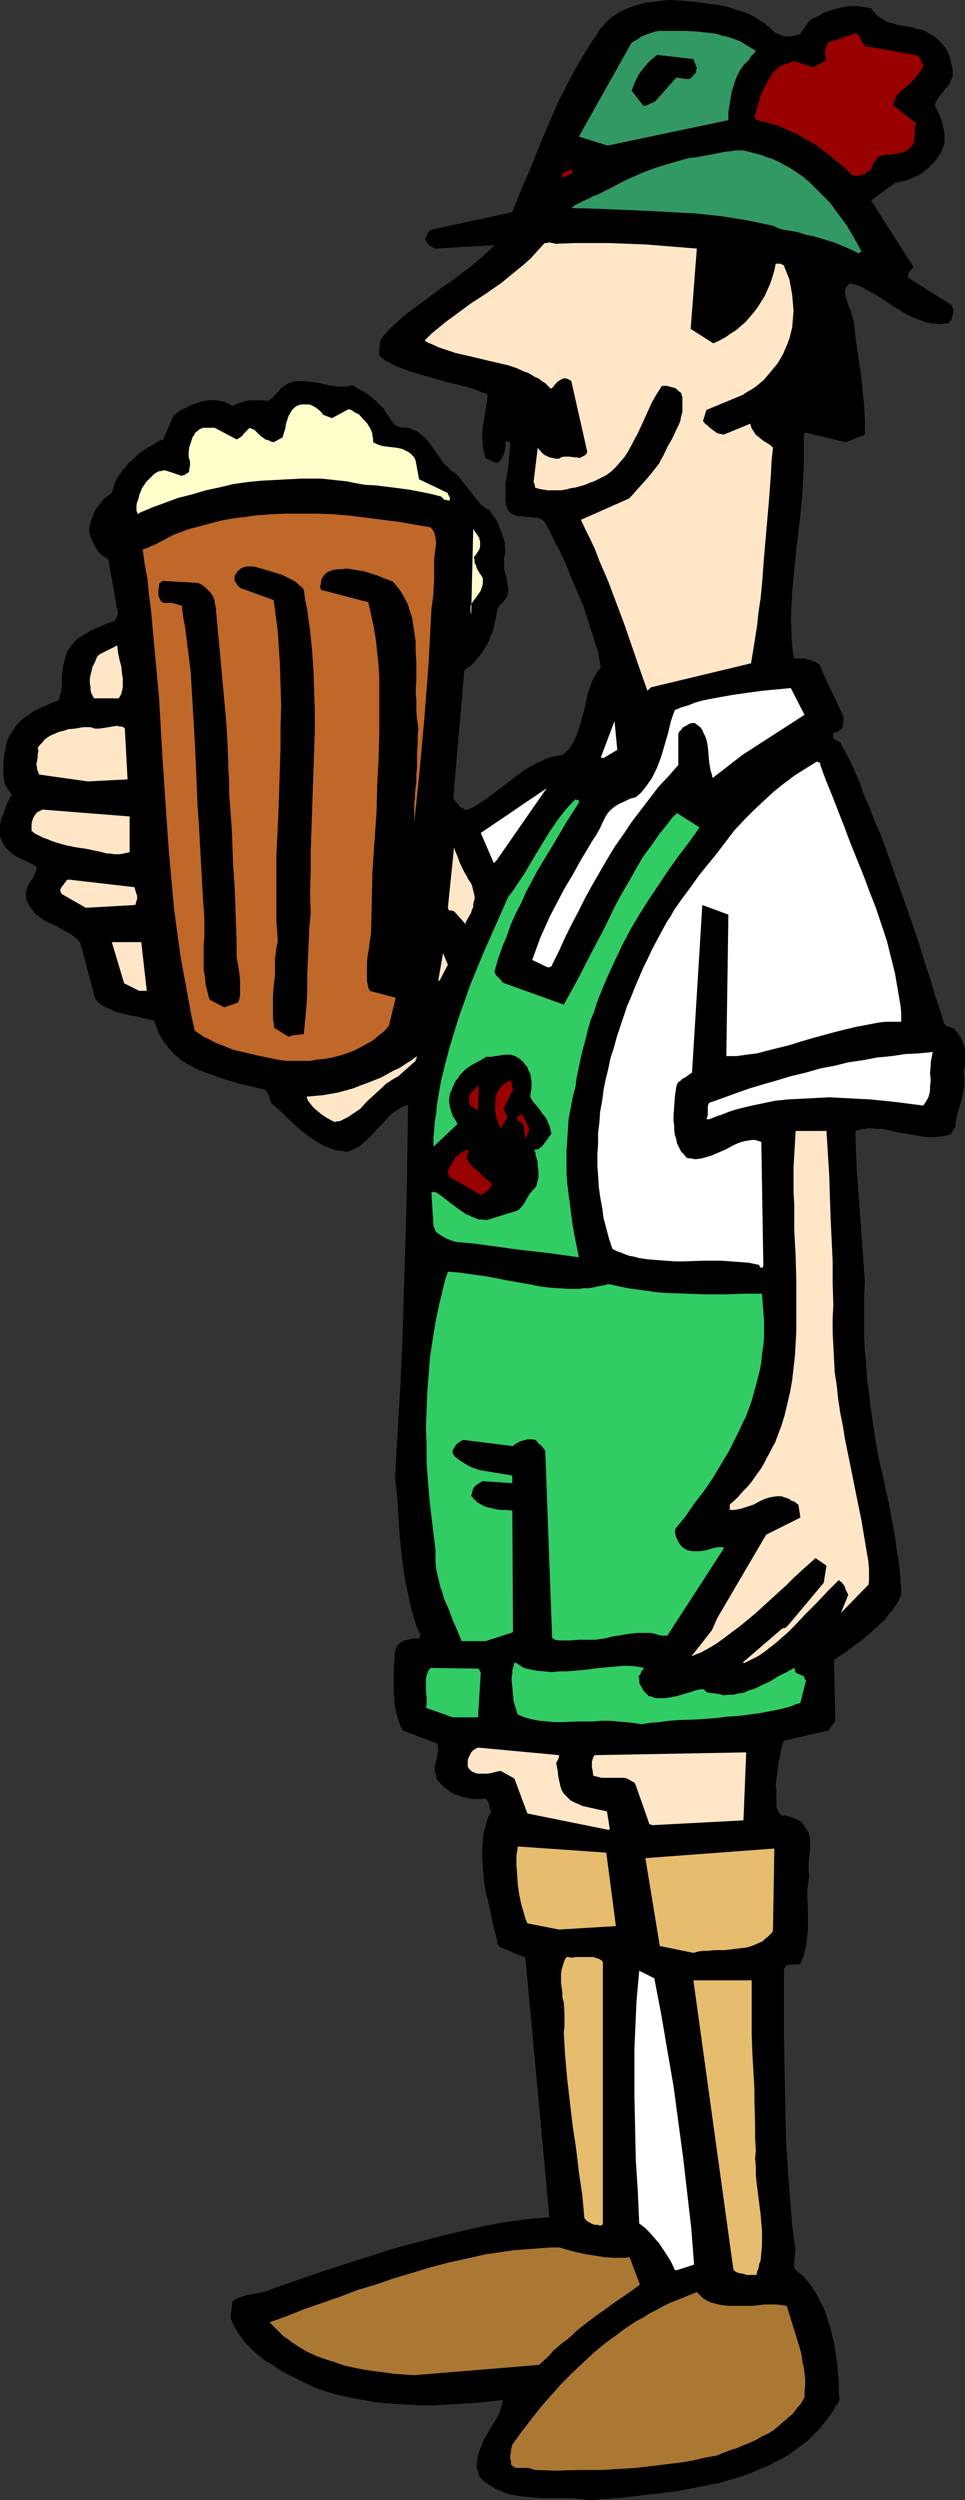
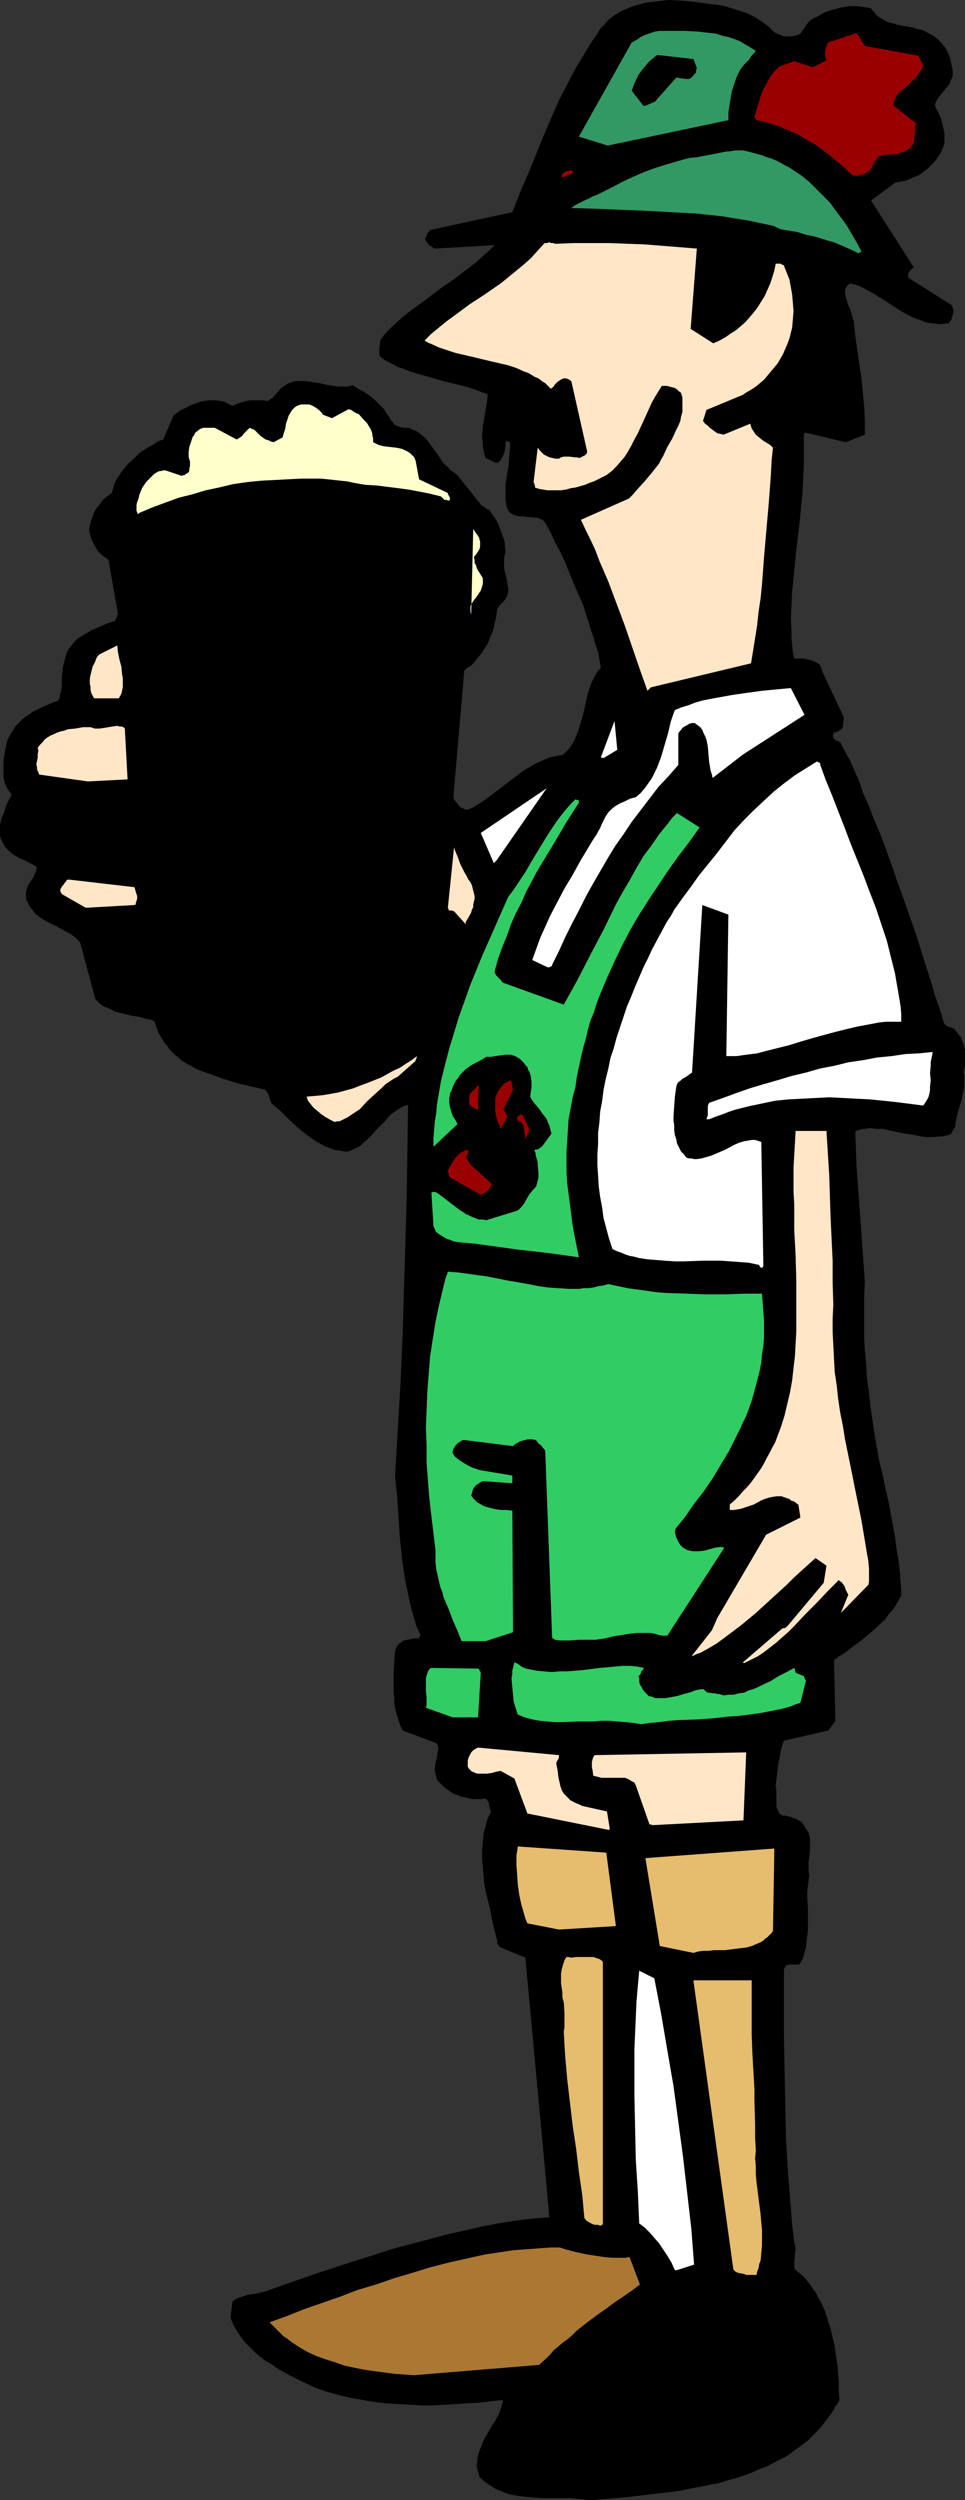
<svg xmlns="http://www.w3.org/2000/svg" xmlns:ns1="http://sodipodi.sourceforge.net/DTD/sodipodi-0.dtd" xmlns:ns2="http://www.inkscape.org/namespaces/inkscape" version="1.0" width="60.146mm" height="155.668mm" id="svg44" ns1:docname="German Man with Beer 1.wmf">
  <rect width="100%" height="100%" fill="#333333" stroke="none" />
  <ns1:namedview id="namedview44" pagecolor="#ffffff" bordercolor="#000000" borderopacity="0.25" ns2:showpageshadow="2" ns2:pageopacity="0.0" ns2:pagecheckerboard="0" ns2:deskcolor="#d1d1d1" ns2:document-units="mm" />
  <defs id="defs1">
    <pattern id="WMFhbasepattern" patternUnits="userSpaceOnUse" width="6" height="6" x="0" y="0" />
  </defs>
  <path style="fill:#000000;fill-opacity:1;fill-rule:evenodd;stroke:none" d="m 139.27,588.353 3.878,-0.323 4.039,-0.323 4.039,-0.485 4.039,-0.485 4.201,-0.485 4.039,-0.808 1.939,-0.323 2.1,-0.485 1.939,-0.323 1.939,-0.646 1.939,-0.485 1.939,-0.646 1.777,-0.646 1.777,-0.808 1.777,-0.646 1.777,-0.97 1.616,-0.808 1.777,-0.97 1.454,-1.131 1.616,-1.131 1.454,-1.131 1.293,-1.293 1.454,-1.454 1.131,-1.454 1.131,-1.454 1.131,-1.616 0.162,-0.485 0.162,-0.323 0.323,-0.323 0.323,-0.485 0.162,-0.323 0.162,-0.323 -0.162,-1.939 v -2.101 l -0.162,-2.101 -0.162,-2.101 -0.323,-2.101 -0.323,-2.262 -0.485,-2.101 -0.485,-2.101 -0.646,-1.939 -0.646,-2.101 -0.808,-1.778 -0.969,-1.778 -0.485,-0.97 -0.646,-0.808 -0.485,-0.808 -0.646,-0.808 -0.646,-0.808 -0.646,-0.646 -0.808,-0.646 -0.808,-0.646 -0.162,-0.323 -0.162,-0.323 v -0.485 -0.323 -0.808 l 0.162,-0.808 v -0.97 l 0.162,-0.808 v -0.485 l -0.162,-0.323 v -0.485 l -0.162,-0.485 -0.485,-4.04 -0.323,-4.04 -0.323,-4.04 -0.323,-4.04 -0.485,-8.08 -0.162,-7.918 -0.162,-8.08 -0.162,-7.918 v -15.998 l 0.162,-0.323 0.162,-0.323 0.162,-0.162 0.162,-0.162 h 0.162 l 0.323,-0.162 h 0.485 1.293 0.485 l 0.323,-0.162 0.162,-0.162 0.646,-1.293 0.323,-1.293 0.323,-1.131 0.162,-1.454 0.162,-1.293 0.162,-1.293 v -2.585 -2.585 l -0.162,-2.585 v -1.454 l 0.162,-1.293 0.162,-1.293 0.162,-1.293 -0.162,-0.646 v -0.808 -1.454 l 0.162,-1.454 0.162,-1.454 v -1.454 -0.646 -0.646 l -0.162,-0.646 -0.162,-0.646 -0.323,-0.485 -0.485,-0.646 -0.162,-0.485 -0.323,-0.323 v -0.162 h -0.162 v -0.162 l -0.323,-0.323 -0.646,-0.323 -0.485,-0.323 -0.646,-0.162 -0.646,-0.323 -0.646,-0.162 -0.646,-0.162 h -0.808 l -0.323,-0.323 -0.323,-0.162 -0.162,-0.485 -0.162,-0.323 -0.162,-0.323 -0.162,-0.485 v -0.97 -1.131 -0.97 -0.97 l -0.162,-0.485 v -0.485 l 0.162,-1.293 0.162,-1.454 0.323,-2.585 0.323,-1.293 0.162,-1.293 0.323,-1.293 0.485,-1.293 10.502,-2.424 1.616,-2.262 -0.323,-14.22 0.969,-0.808 1.131,-0.646 1.131,-0.808 0.969,-0.808 2.262,-1.616 2.262,-1.939 1.131,-0.97 0.969,-0.97 1.131,-0.97 0.808,-1.131 0.969,-1.131 0.808,-1.131 0.646,-1.131 0.646,-1.293 v -1.454 l -0.162,-1.454 -0.162,-2.747 -0.323,-2.585 -0.485,-2.747 -0.323,-2.747 -0.485,-2.585 -0.485,-2.585 -0.485,-2.747 -0.808,-3.393 -0.646,-3.232 -0.808,-3.232 -1.131,-6.464 -0.485,-3.232 -0.485,-3.393 -0.323,-3.07 -0.485,-3.393 -0.162,-3.232 -0.323,-3.232 -0.162,-3.07 v -3.393 -3.232 -3.232 l 0.162,-3.232 -0.646,-9.049 -0.646,-9.049 -0.323,-4.363 -0.323,-4.363 -0.162,-4.363 -0.162,-4.201 0.485,-0.323 0.646,-0.162 0.646,-0.162 h 0.646 l 0.646,-0.162 h 0.646 l 1.293,0.162 h 1.454 l 1.454,0.323 1.454,0.323 1.616,0.323 2.908,0.485 1.616,0.323 1.454,0.162 h 1.454 l 1.454,-0.162 h 0.646 l 0.646,-0.162 0.808,-0.162 0.646,-0.323 0.162,-0.485 0.323,-0.323 0.162,-0.485 0.323,-0.323 v -0.808 l 0.162,-0.808 0.323,-1.454 0.485,-1.616 0.485,-1.616 0.323,-1.616 0.162,-0.808 0.162,-0.808 v -0.808 -0.808 -0.97 l -0.162,-0.808 0.162,-0.808 0.162,-0.646 v -0.808 -0.646 -0.808 -0.646 -0.808 l -0.323,-1.293 -0.162,-0.485 -0.323,-0.646 -0.162,-0.646 -0.485,-0.485 -0.323,-0.485 -0.485,-0.485 -0.323,-0.485 -0.485,-0.162 -0.323,-0.162 -0.646,-0.162 -0.323,-0.162 -0.162,-0.162 -0.323,-0.323 -0.162,-0.323 -0.969,-3.232 -1.131,-3.232 -0.969,-3.393 -1.131,-3.393 -2.1,-6.787 -2.424,-6.948 -2.423,-6.787 -2.423,-6.948 -1.293,-3.393 -1.454,-3.393 -1.293,-3.393 -1.454,-3.232 -0.485,-1.616 -0.646,-1.616 -0.646,-1.454 -0.646,-1.454 -0.646,-1.454 -0.808,-1.454 -1.454,-2.747 -0.323,-0.162 -0.323,-0.162 -0.485,-0.162 -0.162,-0.323 -0.323,-0.162 v -0.323 l -0.162,-0.162 0.162,-0.323 v -0.485 h 0.162 0.162 l 0.323,-0.162 0.485,-0.162 0.485,-0.323 0.323,-0.162 0.162,-0.323 0.162,-0.323 v -0.485 l 0.162,-0.97 v -0.808 l -5.17,-10.988 v -0.323 l -0.323,-0.646 -0.162,-0.323 -0.485,-0.323 -0.646,-0.323 -0.646,-0.323 -0.646,-0.162 -0.646,-0.162 -0.646,-0.162 h -2.262 l -0.323,-1.454 -0.162,-1.616 -0.162,-1.454 v -1.616 l -0.162,-3.232 0.162,-3.232 0.162,-3.232 0.323,-3.232 0.323,-3.232 0.323,-3.393 0.808,-6.625 0.323,-3.393 0.323,-3.232 0.162,-3.393 0.162,-3.232 v -3.232 -3.232 -0.323 -0.323 l 0.162,-0.162 V 101.964 l 0.162,-0.162 9.532,2.262 4.524,-1.778 v -1.616 -1.616 l -0.162,-3.393 -0.323,-3.232 -0.323,-3.393 -0.969,-6.625 -0.485,-3.393 -0.323,-3.232 -0.323,-1.131 -0.323,-1.131 -0.162,-0.485 -0.162,-0.485 -0.485,-0.97 -0.162,-0.808 -0.323,-0.97 -0.162,-0.97 v -0.485 l 0.162,-0.485 v -0.162 l 0.162,-0.162 0.162,-0.162 0.323,-0.485 0.485,-0.162 1.454,0.323 1.454,0.646 1.454,0.808 1.454,0.808 2.585,1.616 1.454,0.97 1.293,0.808 1.293,0.808 1.454,0.808 1.454,0.646 1.454,0.485 0.646,0.323 0.808,0.162 0.808,0.162 h 0.646 l 0.969,0.162 h 0.808 l 0.808,-0.162 h 0.808 l 0.323,-0.485 0.323,-0.323 0.162,-0.646 0.162,-0.485 0.162,-0.646 v -0.646 l -0.162,-0.485 -0.162,-0.323 -0.162,-0.323 -10.017,-6.302 -0.162,-0.323 v -0.323 -0.323 l 0.162,-0.323 0.485,-0.646 0.323,-0.323 0.323,-0.323 -10.017,-15.674 5.655,-4.201 0.808,-0.162 0.969,-0.162 0.808,-0.162 0.808,-0.323 0.646,-0.323 0.808,-0.323 0.808,-0.323 0.646,-0.485 0.646,-0.485 0.646,-0.485 0.646,-0.646 0.485,-0.485 0.646,-0.646 0.485,-0.646 0.485,-0.808 0.485,-0.646 0.323,-0.808 0.323,-0.808 0.162,-0.646 v -0.808 -0.808 -0.646 l -0.162,-0.808 -0.162,-0.646 -0.323,-1.454 -0.485,-1.293 -0.646,-1.293 -0.323,-0.646 -0.162,-0.485 0.162,-0.485 0.162,-0.485 0.323,-0.485 0.323,-0.485 1.454,-1.778 0.808,-0.97 0.323,-0.485 0.162,-0.646 0.323,-0.485 0.162,-0.646 v -0.646 -0.646 l -0.323,-1.454 -0.323,-1.454 -0.485,-1.293 -0.323,-0.485 -0.323,-0.646 -0.485,-0.485 -0.323,-0.485 -0.485,-0.485 -0.485,-0.485 -0.969,-0.808 -0.646,-0.323 -0.646,-0.323 -0.808,-0.485 -0.969,-0.323 -0.969,-0.162 -0.808,-0.323 -1.939,-0.323 -1.777,-0.323 -0.969,-0.323 -0.808,-0.162 -0.808,-0.323 -0.808,-0.485 -0.808,-0.485 -0.646,-0.485 -0.646,-0.808 -0.323,-0.323 -0.323,-0.485 -0.969,-0.162 -1.131,-0.162 -0.969,-0.162 h -1.131 -0.969 l -0.969,0.162 -0.969,0.162 -1.131,0.323 -0.808,0.162 -0.969,0.323 -0.969,0.323 -0.808,0.485 -0.808,0.485 -0.808,0.323 -0.808,0.485 -0.646,0.646 -1.777,2.585 v 0 l -0.646,0.323 -0.646,0.162 -0.969,0.162 h -0.808 -0.808 L 183.862,8.241 183.054,7.918 182.731,7.756 182.408,7.595 181.762,6.948 181.116,6.302 180.469,5.817 179.823,5.333 178.369,4.363 176.915,3.555 175.461,2.909 173.845,2.424 172.391,1.939 170.775,1.454 168.998,1.131 167.383,0.97 163.99,0.485 160.758,0.162 157.527,0 l -1.454,0.162 -1.293,0.162 -1.454,0.162 -1.293,0.162 -1.131,0.323 -1.293,0.323 -1.293,0.485 -1.131,0.485 -1.131,0.485 -0.969,0.646 -0.969,0.646 -0.969,0.808 -0.808,0.97 -0.969,0.97 -0.646,1.131 -0.808,1.131 -1.454,2.262 -1.454,2.424 -1.454,2.424 -1.293,2.424 -1.293,2.585 -1.293,2.424 -1.131,2.585 -1.131,2.585 -2.262,5.333 -2.1,5.333 -2.262,5.171 -2.1,5.333 -19.388,4.201 -0.323,0.485 -0.323,0.323 -0.162,0.646 -0.162,0.162 -0.162,0.323 V 56.395 l 0.323,0.485 0.162,0.323 0.323,0.323 0.323,0.323 0.323,0.162 0.485,0.323 0.323,0.162 14.056,-0.808 -1.454,1.454 -1.454,1.293 -1.454,1.293 -1.616,1.293 -1.777,1.293 -1.616,1.293 -3.554,2.424 -3.393,2.585 -1.777,1.293 -1.777,1.293 -1.616,1.293 -1.616,1.454 -1.616,1.454 -1.454,1.616 -0.323,0.485 -0.323,0.485 -0.162,0.646 v 0.646 l -0.162,0.646 v 0.646 0.646 l 0.162,0.646 1.293,0.97 1.293,0.646 1.454,0.808 1.454,0.485 1.616,0.646 1.616,0.485 3.393,0.97 3.393,0.97 3.393,0.808 1.777,0.485 1.616,0.485 1.616,0.646 1.454,0.485 -0.162,1.939 -0.323,1.778 -0.323,1.939 -0.323,1.939 -0.162,1.939 v 0.808 l 0.162,0.97 v 0.97 l 0.162,0.97 0.162,0.808 0.323,0.97 2.424,1.131 h 0.323 l 0.323,-0.162 0.162,-0.162 0.323,-0.323 0.162,-0.323 0.162,-0.323 0.323,-0.485 0.162,-0.485 0.162,-0.485 v -0.485 l 0.162,-0.646 v -0.485 -0.323 -0.162 l 0.162,-0.162 v 0 l 0.162,-0.162 0.323,0.162 h 0.162 l 0.162,0.162 0.162,0.323 v 0.162 l -0.162,1.778 -0.162,1.939 -0.162,1.939 -0.323,1.778 -0.323,1.939 v 1.778 0.97 0.97 l 0.162,0.97 0.162,0.808 0.323,0.646 0.323,0.485 0.485,0.323 0.485,0.323 0.646,0.162 0.646,0.162 h 1.131 l 0.808,0.162 h 0.646 l 1.293,0.162 h 0.485 l 0.646,0.323 0.485,0.162 0.485,0.485 1.293,2.262 1.131,2.424 1.293,2.424 1.131,2.424 2.1,5.171 2.262,5.171 0.485,1.778 0.646,1.778 0.485,1.778 0.646,1.778 0.485,1.778 0.646,1.778 0.323,1.939 0.323,1.778 -0.323,0.485 -0.485,0.485 -0.646,1.131 -0.646,1.293 -0.485,1.293 -0.485,1.454 -0.323,1.454 -0.646,2.909 -0.808,2.909 -0.485,1.454 -0.485,1.293 -0.485,1.131 -0.808,1.293 -0.323,0.485 -0.485,0.485 -0.485,0.485 -0.485,0.485 -0.808,0.162 -0.808,0.162 -0.808,0.162 -0.808,0.162 -1.454,0.646 -1.454,0.646 -1.454,0.808 -1.454,0.808 -1.293,0.97 -1.293,0.97 -2.747,2.101 -2.585,1.939 -1.293,0.97 -1.454,0.97 -1.293,0.808 -1.454,0.646 h -0.323 -0.323 l -0.485,-0.323 -0.485,-0.162 -0.485,-0.485 -0.323,-0.485 -0.485,-0.485 -0.323,-0.485 -0.162,-0.485 2.585,-29.894 0.808,-0.646 0.808,-0.485 0.646,-0.646 0.646,-0.808 0.646,-0.808 0.646,-0.808 0.485,-0.808 0.646,-0.97 0.485,-0.97 0.323,-0.97 0.485,-0.97 0.323,-1.131 0.162,-0.97 0.323,-1.131 0.162,-1.131 0.162,-1.131 0.323,-0.485 0.162,-0.323 0.646,-0.646 0.485,-0.485 0.323,-0.485 0.323,-0.485 0.162,-0.485 0.162,-0.646 v -0.485 -0.646 l -0.162,-0.646 -0.162,-1.131 -0.323,-1.293 -0.323,-1.293 v -1.293 -0.646 -0.646 l 0.162,-0.646 0.162,-0.485 v -0.808 l -0.162,-0.808 v -0.646 l -0.162,-0.808 -0.485,-1.293 -0.485,-1.293 -0.485,-1.293 -0.646,-1.131 -0.808,-1.131 -0.646,-0.97 h -0.323 l -0.162,-0.162 -0.323,-0.162 -0.323,-0.323 -0.323,-0.162 -0.323,-0.162 -5.655,-7.11 -0.808,-0.646 -0.808,-0.485 -0.646,-0.808 -0.808,-0.646 -0.646,-0.808 -0.485,-0.808 -1.293,-1.778 -1.131,-1.616 -0.646,-0.808 -0.646,-0.646 -0.808,-0.646 -0.808,-0.646 -0.969,-0.323 -0.485,-0.323 -0.646,-0.162 h -0.646 -0.646 l -0.485,-0.162 -0.485,-0.162 -0.485,-0.162 L 92.901,99.863 92.577,99.379 92.093,98.894 91.77,98.247 91.285,97.601 90.8,96.955 90.477,96.308 89.346,95.177 88.215,94.046 87.084,93.076 85.792,92.269 84.338,91.461 83.045,90.653 81.914,90.976 h -1.131 -1.131 l -1.131,-0.162 -1.131,-0.162 -2.1,-0.485 -1.131,-0.162 -1.131,-0.162 -0.969,-0.162 h -1.131 -0.969 l -0.969,0.162 -0.485,0.162 -0.485,0.162 -0.323,0.162 -0.485,0.323 -0.485,0.323 -0.485,0.323 -0.808,0.97 -0.808,0.808 -0.323,0.485 -0.485,0.323 -0.323,0.162 -0.323,0.323 -1.131,-0.162 h -0.969 -1.131 -0.969 l -0.969,0.162 -1.131,0.323 -0.969,0.323 -1.131,0.485 -0.969,-0.485 -0.969,-0.485 -0.969,-0.162 -0.969,-0.162 h -0.808 -0.969 l -0.969,0.162 -0.969,0.162 -0.808,0.323 -0.969,0.323 -0.808,0.323 -0.808,0.485 -0.808,0.323 -0.808,0.485 -0.646,0.485 -0.646,0.485 -2.423,5.656 -0.969,0.323 -0.808,0.485 -0.969,0.646 -0.969,0.485 -0.969,0.646 -0.969,0.646 -0.808,0.808 -0.808,0.808 -0.969,0.808 -0.646,0.808 -0.808,0.97 -0.646,0.97 -0.646,0.97 -0.485,0.97 -0.323,1.131 -0.323,1.131 -1.131,0.808 -0.969,0.808 -0.808,1.131 -0.808,0.97 -0.646,1.293 -0.162,0.646 -0.323,0.646 -0.162,0.646 -0.323,1.454 v 0.646 l 0.323,1.131 0.323,0.97 0.485,0.97 0.485,0.808 0.485,0.808 0.646,0.646 0.808,0.646 0.969,0.646 2.262,12.766 v 0.162 l -0.162,0.162 -0.162,0.485 -0.162,0.323 -0.162,0.485 -1.939,0.646 -1.777,0.808 -1.939,0.808 -0.808,0.485 -0.808,0.485 -0.808,0.485 -0.808,0.485 -0.646,0.646 -0.646,0.808 -0.646,0.808 -0.485,0.808 -0.323,0.97 -0.323,1.131 -0.323,1.293 -0.162,1.131 -0.162,1.293 v 1.293 1.131 l -0.162,1.131 -0.323,0.97 v 0.485 l -0.323,0.646 -1.616,0.646 -1.939,0.808 -1.616,0.808 -0.969,0.485 -0.808,0.646 -0.808,0.485 -0.808,0.646 -0.646,0.646 -0.808,0.808 -0.485,0.808 -0.646,0.97 -0.485,0.808 -0.485,1.131 -0.646,3.393 -0.162,1.616 v 0.808 0.808 0.97 0.646 l 0.162,0.808 0.162,0.808 0.323,0.646 0.323,0.646 0.485,0.646 0.485,0.646 -0.323,0.646 -0.323,0.646 -0.323,0.646 -0.323,0.646 -0.485,1.616 -0.646,1.454 L 0,194.233 v 0.808 0.808 0.646 l 0.162,0.808 0.323,0.646 0.323,0.646 0.323,0.646 0.485,0.485 0.485,0.485 0.485,0.485 0.485,0.323 0.485,0.323 1.131,0.646 1.131,0.485 0.969,0.485 0.969,0.485 0.485,0.323 0.485,0.323 -0.162,0.485 v 0.323 l -0.485,0.97 -0.323,0.808 -0.646,0.808 -0.485,0.808 -0.162,0.485 -0.162,0.485 -0.162,0.485 v 0.646 0.485 0.646 l 0.485,1.131 0.485,0.808 0.646,0.808 0.646,0.808 0.808,0.646 0.969,0.646 0.808,0.485 0.969,0.485 0.969,0.485 0.485,0.162 0.485,0.323 1.777,0.97 0.969,0.485 0.808,0.646 0.808,0.646 0.646,0.808 3.554,13.25 0.646,0.646 0.646,0.646 0.808,0.485 0.808,0.323 0.808,0.323 0.808,0.485 1.939,0.485 1.939,0.485 1.939,0.323 1.777,0.485 0.969,0.162 0.808,0.323 0.323,0.97 0.323,0.808 0.323,0.97 0.485,0.808 0.485,0.808 0.485,0.808 0.646,0.646 0.485,0.808 0.646,0.646 0.646,0.646 0.808,0.646 0.646,0.646 0.808,0.485 0.808,0.485 0.969,0.485 0.808,0.485 1.939,0.808 1.939,0.646 2.1,0.808 2.1,0.646 2.1,0.646 2.1,0.485 2.1,0.485 2.1,0.485 0.162,0.323 0.323,0.323 0.162,0.323 0.162,0.485 0.323,0.97 0.162,0.485 0.162,0.323 2.1,1.778 1.777,1.778 2.1,1.939 0.969,0.808 0.969,0.808 1.131,0.808 1.131,0.808 1.131,0.646 1.131,0.646 1.293,0.485 1.293,0.485 1.454,0.162 0.646,0.162 h 0.808 l 0.485,-0.162 0.485,-0.162 0.969,-0.485 0.969,-0.485 0.808,-0.808 0.808,-0.646 0.969,-0.97 1.616,-1.778 1.616,-1.616 0.808,-0.97 0.808,-0.808 0.969,-0.646 0.969,-0.646 0.808,-0.485 1.131,-0.323 -0.162,10.988 -0.162,10.827 -0.323,10.988 -0.323,10.827 -0.323,10.988 -0.485,10.827 -0.646,10.988 -0.646,10.988 0.485,4.686 0.323,4.848 0.323,4.848 0.485,4.686 0.323,2.424 0.323,2.262 0.485,2.424 0.485,2.262 0.485,2.262 0.646,2.262 0.646,2.262 0.969,2.101 v 0.162 l -0.162,0.323 -0.162,0.162 v 0.162 h -0.323 -0.808 l -0.808,0.162 -0.808,0.162 -0.808,0.162 -0.323,0.162 -0.323,0.323 -0.323,0.162 -0.323,0.323 -0.323,0.323 -0.162,0.323 -0.162,0.485 -0.162,0.485 -0.162,2.262 -0.162,2.424 v 2.424 2.585 l 0.162,1.131 v 1.293 l 0.162,1.131 0.323,1.293 0.323,1.131 0.323,0.97 0.323,0.97 0.485,0.97 8.078,3.07 0.162,0.485 0.162,0.485 v 0.646 l -0.162,0.646 -0.162,1.131 -0.323,1.293 -0.162,1.293 v 0.646 l 0.162,0.485 0.162,0.646 0.162,0.646 0.323,0.485 0.485,0.485 0.485,0.485 0.485,0.485 0.646,0.485 0.485,0.323 0.646,0.485 0.646,0.323 0.646,0.162 0.646,0.323 0.646,0.162 0.808,0.162 0.646,0.162 0.646,0.162 h 0.808 0.646 0.808 l 0.808,-0.162 0.162,0.162 h 0.162 l 0.162,0.162 0.323,0.485 0.162,0.323 v 0.485 l 0.162,0.646 0.162,0.485 0.162,0.485 -0.485,0.808 -0.323,0.808 -0.323,0.97 -0.162,0.808 -0.323,0.97 -0.162,0.808 -0.162,1.939 -0.162,1.778 v 1.939 l 0.162,1.939 0.162,1.939 0.162,1.939 0.323,1.939 0.969,3.878 0.808,4.04 0.485,1.939 0.485,1.778 v 0.323 0.323 l 0.162,0.323 0.162,0.162 0.162,0.323 0.323,0.162 5.816,2.424 4.524,48.639 1.131,12.443 -4.039,0.323 -4.039,0.485 -4.039,0.646 -4.201,0.808 -4.201,0.97 -4.201,0.97 -4.201,1.131 -4.362,1.131 -4.201,1.131 -4.362,1.454 -4.201,1.293 -8.401,2.747 -4.201,1.454 -4.201,1.454 -4.039,1.454 -2.1,0.485 -2.1,0.323 -0.969,0.323 -0.969,0.323 -0.808,0.323 -0.485,0.323 -0.323,0.323 -0.485,3.717 0.646,1.616 0.808,1.454 0.969,1.454 0.969,1.293 1.131,1.131 1.131,1.131 1.293,1.131 1.293,0.97 1.454,0.808 1.293,0.97 1.454,0.808 1.454,0.808 2.908,1.454 3.07,1.454 2.747,0.97 2.908,0.808 2.747,0.646 2.908,0.485 2.747,0.485 2.747,0.323 2.747,0.162 2.747,0.162 2.747,0.162 h 2.747 l 2.747,-0.162 2.747,-0.162 2.747,-0.162 2.747,-0.162 5.493,-0.646 v 0.485 l -0.162,0.485 -0.323,1.131 -0.323,0.97 -0.485,0.97 -0.646,1.131 -0.646,0.97 -0.646,1.131 -0.646,1.131 -0.646,1.131 -0.485,1.293 -0.485,1.131 -0.323,1.131 -0.162,0.646 v 0.646 l -0.162,0.646 v 0.646 l 0.162,0.646 0.162,0.646 0.162,0.485 0.162,0.646 0.646,0.646 0.808,0.646 0.646,0.485 0.808,0.485 0.646,0.485 0.808,0.323 0.808,0.323 0.646,0.323 1.616,0.485 1.777,0.323 1.616,0.162 1.777,0.162 1.616,0.162 h 1.777 3.554 1.777 l 1.616,0.162 1.777,0.162 z" id="path1" />
-   <path style="fill:#ab7833;fill-opacity:1;fill-rule:evenodd;stroke:none" d="m 125.86,581.243 5.332,0.162 5.332,-0.162 h 5.332 l 5.332,-0.323 2.585,-0.162 2.747,-0.323 2.747,-0.323 2.585,-0.323 2.747,-0.323 2.747,-0.485 2.747,-0.646 2.747,-0.485 3.231,-1.293 1.616,-0.485 1.454,-0.646 1.616,-0.646 1.454,-0.646 1.293,-0.808 1.454,-0.646 1.293,-0.808 1.131,-0.97 1.131,-0.97 1.131,-0.97 1.131,-0.97 0.969,-1.293 0.969,-1.131 0.808,-1.454 v -1.293 l 0.162,-1.454 v -1.454 l -0.162,-1.454 -0.162,-1.293 -0.323,-1.293 -0.162,-1.454 -0.323,-1.293 -0.808,-2.747 -0.808,-2.585 -0.808,-2.585 -0.808,-2.585 -1.131,-0.162 -1.293,-0.162 h -1.454 -1.293 l -2.908,0.323 h -3.07 -1.454 -1.293 l -1.454,-0.162 -1.293,-0.323 -0.646,-0.162 -0.646,-0.162 -0.646,-0.323 -1.131,-0.646 -0.485,-0.485 -0.485,-0.485 -0.485,-0.485 -1.616,0.646 -1.616,0.646 -1.616,0.646 -1.616,0.646 -1.616,0.808 -1.454,0.808 -1.616,0.808 -1.454,0.97 -1.616,0.808 -1.454,0.97 -1.454,0.97 -1.454,1.131 -2.908,2.101 -2.747,2.262 -2.585,2.424 -2.585,2.424 -2.585,2.585 -2.423,2.747 -2.423,2.747 -2.262,2.909 -2.262,2.909 -2.1,2.909 -0.162,0.646 -0.162,0.646 v 0.485 l -0.162,0.646 v 0.97 l 0.162,0.485 v 0.485 0.323 l 0.323,0.323 0.162,0.162 0.323,0.162 0.323,0.162 h 0.323 0.808 0.808 0.808 l 0.808,0.162 0.485,0.162 z" id="path2" />
  <path style="fill:#ab7833;fill-opacity:1;fill-rule:evenodd;stroke:none" d="m 97.586,558.944 29.405,-2.424 1.777,-1.616 0.808,-0.808 0.808,-0.97 0.969,-0.808 1.131,-0.97 1.131,-0.808 1.131,-0.97 0.969,-0.97 0.969,-0.808 2.1,-1.616 1.939,-1.454 2.1,-1.454 1.939,-1.454 1.939,-1.293 2.1,-1.454 1.939,-1.454 -2.423,-6.464 -0.969,0.162 h -0.969 -2.1 l -1.939,-0.162 -2.1,-0.323 -2.1,-0.323 -2.262,-0.485 -1.939,-0.485 -2.1,-0.646 h -2.1 l -2.262,0.162 -2.1,0.162 -2.262,0.162 -2.1,0.162 -2.262,0.323 -2.1,0.323 -2.262,0.323 -4.362,0.97 -4.362,0.97 -4.362,1.131 -4.201,1.293 -4.362,1.293 -4.201,1.454 -4.362,1.293 -4.201,1.616 -4.201,1.454 -4.201,1.454 -4.039,1.616 -4.039,1.454 0.808,0.808 0.808,0.808 0.808,0.808 0.808,0.808 0.969,0.646 0.808,0.646 0.969,0.646 0.969,0.646 1.939,1.131 2.1,0.97 2.262,0.808 2.1,0.646 2.262,0.808 2.262,0.485 2.423,0.485 2.262,0.323 2.423,0.323 2.423,0.323 2.262,0.162 z" id="path3" />
  <path style="fill:#e6bd6e;fill-opacity:1;fill-rule:evenodd;stroke:none" d="m 175.784,535.351 h 2.423 l 0.162,-0.808 0.323,-0.808 0.162,-0.97 0.323,-0.808 0.162,-1.778 0.162,-1.778 v -1.778 -1.778 l -0.162,-1.778 -0.162,-1.939 -0.969,-7.595 -0.162,-1.939 v -1.778 l -0.162,-1.939 0.162,-1.778 -0.162,-2.909 v -3.07 l -0.162,-5.656 v -2.747 l -0.162,-2.909 -0.162,-2.747 -0.162,-2.909 -0.162,-4.363 v -4.363 -4.201 -4.201 h -13.733 l 9.371,67.707 v 0.162 l 0.162,0.323 0.162,0.162 0.162,0.162 0.323,0.162 0.323,0.162 0.969,0.162 0.646,0.162 z" id="path4" />
  <path style="fill:#ffffff;fill-opacity:1;fill-rule:evenodd;stroke:none" d="m 159.466,534.22 4.039,-1.293 -0.646,-8.403 -0.969,-8.403 -0.969,-8.403 -1.131,-8.403 -1.131,-8.403 -1.454,-8.403 -1.454,-8.564 -1.616,-8.403 -3.554,-1.778 -0.323,3.555 -0.323,3.717 -0.162,3.717 -0.162,3.717 -0.162,3.717 v 3.717 7.433 l 0.162,7.433 0.162,7.433 0.485,7.595 0.323,7.433 1.293,0.97 1.131,1.131 1.131,1.293 1.131,1.293 0.969,1.454 0.969,1.454 0.969,1.616 0.808,1.778 z" id="path5" />
  <path style="fill:#e6bd6e;fill-opacity:1;fill-rule:evenodd;stroke:none" d="m 140.401,523.555 h 0.485 l 0.323,0.162 h 0.323 l 0.323,-0.162 0.162,-0.162 v -61.728 l -0.323,-0.323 -0.485,-0.323 -0.485,-0.162 -0.485,-0.162 -0.485,-0.162 h -0.485 -1.131 -1.131 -1.293 l -1.131,0.162 -0.646,-0.162 h -0.485 l -0.323,0.485 -0.162,0.323 -0.323,0.97 -0.323,1.131 -0.162,0.97 v 1.131 1.131 l 0.162,1.131 0.162,1.131 v 1.131 l 0.323,1.131 0.162,2.424 v 1.131 1.131 1.131 l -0.162,1.131 0.162,2.909 0.162,2.747 0.485,5.494 0.646,5.494 0.646,5.494 0.808,5.333 0.646,5.494 0.808,5.494 0.485,5.332 0.485,0.646 0.808,0.485 0.323,0.162 0.323,0.162 0.485,0.162 z" id="path6" />
  <path style="fill:#e6bd6e;fill-opacity:1;fill-rule:evenodd;stroke:none" d="m 163.343,459.565 1.131,-0.323 1.131,-0.162 h 1.293 l 1.293,-0.162 h 2.585 l 2.585,-0.323 1.293,-0.162 1.293,-0.162 1.131,-0.323 1.131,-0.485 1.131,-0.485 0.485,-0.323 0.485,-0.485 0.485,-0.323 0.485,-0.485 0.485,-0.485 0.323,-0.485 0.323,-19.391 -30.374,2.262 3.393,20.684 z" id="path7" />
  <path style="fill:#e6bd6e;fill-opacity:1;fill-rule:evenodd;stroke:none" d="m 131.676,454.071 13.41,-0.808 -2.262,-17.29 -20.842,-1.454 -0.162,1.131 -0.162,0.97 v 1.131 1.131 l 0.162,2.262 0.162,2.424 0.323,2.262 0.485,2.262 0.646,2.262 0.323,1.131 0.485,1.131 z" id="path8" />
  <path style="fill:#ffe6c7;fill-opacity:1;fill-rule:evenodd;stroke:none" d="m 143.632,430.317 -0.646,-4.04 -1.454,-0.323 -1.454,-0.323 -1.454,-0.323 -1.454,-0.323 -0.646,-0.323 -0.808,-0.323 -0.646,-0.323 -0.646,-0.323 -0.485,-0.485 -0.646,-0.646 -0.485,-0.485 -0.485,-0.808 -0.323,-0.97 -0.162,-0.808 -0.162,-0.646 -0.162,-0.808 -0.162,-1.454 -0.162,-0.808 -0.162,-0.808 0.162,-0.485 0.323,-0.485 0.162,-0.485 v -0.323 -0.162 l -19.065,-1.778 -0.646,0.323 -0.485,0.323 -0.485,0.485 -0.323,0.646 -0.323,0.646 -0.162,0.646 v 0.808 0.646 l 0.323,0.485 0.323,0.323 0.323,0.323 0.485,0.162 0.323,0.162 0.485,0.162 h 0.646 0.485 1.131 l 1.131,-0.162 1.131,-0.323 0.969,-0.162 v 0 l 3.231,1.778 3.07,8.241 19.226,3.878 z" id="path9" />
  <path style="fill:#ffe6c7;fill-opacity:1;fill-rule:evenodd;stroke:none" d="m 153.649,429.509 21.488,-1.131 0.646,-15.998 -35.706,0.646 v 0 l -0.323,0.485 -0.162,0.485 -0.162,0.646 v 0.646 0.646 l 0.162,0.646 0.162,1.293 0.646,0.162 0.646,0.162 0.646,0.162 h 0.646 1.454 1.293 0.808 0.646 0.646 l 0.485,0.162 0.646,0.323 0.485,0.323 0.646,0.323 0.323,0.646 3.231,9.211 h 0.162 0.323 v 0.162 z" id="path10" />
  <path style="fill:#32cc65;fill-opacity:1;fill-rule:evenodd;stroke:none" d="m 151.064,405.755 2.1,-0.323 2.1,-0.162 2.262,-0.323 2.262,-0.162 4.524,-0.162 2.262,-0.162 2.1,-0.162 2.585,-0.323 2.585,-0.162 2.585,-0.323 2.423,-0.323 2.585,-0.485 2.423,-0.485 1.293,-0.323 1.131,-0.323 1.131,-0.485 1.131,-0.323 1.293,-5.171 v -0.162 l -0.162,-0.162 -0.323,-0.808 -1.939,-0.808 v -0.162 l -0.162,-0.323 v -0.323 l -0.162,-0.323 -1.777,0.97 -1.939,0.97 -1.777,1.131 -2.1,0.97 -0.969,0.485 -1.131,0.485 -1.131,0.323 -0.969,0.485 -1.293,0.162 -1.131,0.323 h -1.293 l -1.131,0.162 -0.485,-0.162 -0.485,-0.162 h -0.485 l -0.485,-0.162 h -0.646 l -0.808,-0.162 h -0.162 -0.162 l -0.323,-0.162 -0.323,-0.323 -0.162,-0.162 -0.162,-0.162 h -0.646 l -0.808,0.162 -0.646,0.162 -0.808,0.323 -1.777,0.485 -1.616,0.485 -1.777,0.323 -0.969,0.162 h -0.808 -0.808 -0.808 l -0.646,-0.323 -0.808,-0.162 -0.646,-0.646 -0.485,-0.485 -0.323,-0.485 -0.323,-0.646 -0.323,-0.485 -0.162,-0.646 v -0.646 l -0.162,-0.646 0.485,-0.485 0.162,-0.646 0.323,-0.323 0.323,-0.485 -0.808,-0.162 -0.808,-0.162 -1.616,-0.162 h -1.777 l -1.777,0.162 -1.777,0.162 -1.939,0.162 -3.716,0.485 -3.878,0.323 h -1.777 l -1.939,0.162 -1.777,-0.162 -1.777,-0.162 -0.808,-0.162 -0.808,-0.162 -0.808,-0.162 -0.808,-0.323 -0.485,-0.323 -0.162,-0.162 -0.323,-0.162 -0.162,-0.162 -0.323,-0.162 -0.485,-0.162 -0.162,0.646 -0.162,0.646 -0.162,0.646 v 0.808 l -0.162,0.808 v 0.646 l 0.162,1.616 0.162,1.778 0.162,1.616 0.485,1.616 0.485,1.454 1.616,0.646 1.777,0.485 1.777,0.323 1.777,0.162 1.777,0.162 h 1.777 l 3.716,-0.162 h 1.777 1.939 l 1.777,-0.162 h 1.939 l 1.777,0.162 1.939,0.162 1.777,0.162 z" id="path11" />
  <path style="fill:#32cc65;fill-opacity:1;fill-rule:evenodd;stroke:none" d="m 106.634,404.139 h 5.978 l 0.646,-10.503 -0.162,-0.323 -0.162,-0.323 -0.162,-0.323 v 0 h -0.162 l -11.148,-0.162 -0.323,0.323 -0.323,0.485 -0.162,0.485 -0.162,0.485 -0.162,0.646 v 0.485 1.293 1.293 l 0.162,1.293 v 1.293 0.646 l -0.162,0.646 z" id="path12" />
  <path style="fill:#ffe6c7;fill-opacity:1;fill-rule:evenodd;stroke:none" d="m 175.299,391.374 1.616,-0.808 1.616,-0.808 1.454,-0.97 1.454,-1.131 1.454,-1.131 1.454,-1.293 1.293,-1.131 1.454,-1.454 2.585,-2.747 2.747,-2.747 2.585,-2.747 1.293,-1.293 1.293,-1.293 0.323,0.323 0.485,0.323 0.162,0.323 0.323,0.323 0.162,0.485 0.162,0.485 0.323,0.646 0.323,0.646 v -0.162 l -1.777,4.363 6.463,-6.625 v 0.162 l 0.162,-0.97 v -0.97 -1.939 l -0.162,-1.939 -0.323,-1.778 -0.323,-1.939 -0.323,-1.939 -0.646,-3.878 -1.293,-6.302 -1.293,-6.464 -1.293,-6.302 -0.485,-3.07 -0.646,-3.232 -0.485,-3.232 -0.323,-3.07 -0.485,-3.232 -0.162,-3.07 -0.162,-3.232 -0.162,-3.07 v -3.232 l 0.162,-3.232 -0.162,-5.171 v -5.171 l -0.485,-10.18 -0.323,-10.019 -0.323,-5.171 -0.323,-5.171 h -7.27 l -0.162,2.909 -0.162,2.747 -0.162,2.909 v 2.747 3.07 l 0.162,2.909 v 5.979 l 0.323,5.979 0.162,5.979 v 5.979 2.909 3.07 l -0.162,2.909 -0.162,2.909 -0.323,2.747 -0.323,2.909 -0.485,2.747 -0.646,2.747 -0.646,2.747 -0.808,2.585 -0.969,2.585 -0.485,1.293 -0.646,1.131 -0.646,1.293 -0.646,1.131 -0.646,1.293 -0.646,1.131 -0.808,1.131 -0.808,1.131 -0.808,1.131 -0.969,1.131 -0.969,0.97 -0.969,1.131 -0.969,0.97 -1.131,0.97 v 1.293 h 0.969 l 0.969,-0.162 0.808,-0.162 0.969,-0.323 0.969,-0.323 0.969,-0.323 1.777,-0.97 0.808,-0.323 0.969,-0.323 0.808,-0.162 0.969,-0.162 h 0.808 0.485 l 0.323,0.162 0.485,0.162 0.485,0.162 0.485,0.162 0.323,0.323 0.323,0.162 h 0.323 l 0.162,0.162 0.323,0.162 0.162,0.162 0.162,0.162 0.323,0.162 0.485,3.07 -8.078,4.04 -11.471,19.553 -1.293,2.909 -4.685,5.979 v 0.162 l 0.969,-0.485 0.969,-0.323 1.777,-0.97 1.939,-1.131 1.777,-1.293 1.939,-1.454 1.939,-1.454 1.777,-1.454 1.939,-1.616 3.716,-3.393 3.554,-3.232 1.777,-1.778 1.777,-1.616 1.616,-1.454 1.616,-1.454 2.585,1.778 -0.646,4.04 -8.401,10.019 -0.162,0.162 -0.323,0.323 -0.323,0.162 h -0.323 l -0.323,0.162 -9.209,7.918 z" id="path13" />
  <path style="fill:#32cc65;fill-opacity:1;fill-rule:evenodd;stroke:none" d="m 109.219,386.203 h 5.17 l 6.463,-2.101 -0.162,-28.602 -1.293,-0.162 h -1.293 l -1.293,-0.162 -1.293,-0.323 -0.646,-0.162 -0.646,-0.162 -0.646,-0.323 -0.485,-0.323 -0.646,-0.323 -0.485,-0.485 -0.485,-0.485 -0.485,-0.646 0.162,-0.485 0.162,-0.646 0.162,-0.485 0.323,-0.485 0.323,-0.323 0.485,-0.323 0.485,-0.323 0.646,-0.323 6.947,0.485 v -1.778 l -0.808,-0.162 -0.969,-0.162 -1.939,-0.323 -1.939,-0.323 -1.939,-0.323 -0.969,-0.323 -0.969,-0.323 -0.969,-0.485 -0.808,-0.485 -0.808,-0.485 -0.646,-0.485 -0.808,-0.646 -0.485,-0.808 v -0.485 l 0.162,-0.485 0.323,-0.485 0.323,-0.485 0.323,-0.323 0.485,-0.323 0.485,-0.323 0.485,-0.162 11.633,1.454 0.485,-0.485 0.646,-0.323 0.485,-0.323 0.646,-0.162 0.646,-0.162 0.646,-0.162 h 0.808 l 0.969,0.162 0.323,0.323 0.323,0.485 0.646,0.485 0.485,0.646 0.323,0.323 0.162,0.323 v 0 l 1.616,43.791 v 0.162 l 0.162,0.162 0.323,0.162 0.162,0.162 1.131,0.162 h 1.131 1.131 l 2.262,-0.162 h 1.293 1.293 1.293 l 2.262,-0.323 1.939,-0.485 2.1,-0.323 1.939,-0.323 1.777,-0.162 h 0.969 0.969 0.969 l 0.969,0.162 0.969,0.323 0.969,0.162 h 1.131 l 13.41,-20.684 -0.485,-0.162 h -0.646 l -1.131,0.162 -1.131,0.323 -1.131,0.323 -1.293,0.162 h -0.646 -0.646 -0.485 l -0.646,-0.162 -0.646,-0.162 -0.485,-0.323 -0.485,-0.323 -0.485,-0.485 -0.323,-0.485 -0.323,-0.646 -0.323,-0.646 -0.162,-0.646 -0.162,-0.646 0.162,-0.808 2.262,-2.747 2.1,-3.07 2.262,-2.909 2.1,-3.07 1.939,-3.232 1.939,-3.232 0.808,-1.616 0.808,-1.616 0.808,-1.616 0.808,-1.778 0.808,-1.616 0.646,-1.778 0.646,-1.778 0.485,-1.778 0.485,-1.778 0.485,-1.778 0.485,-1.939 0.323,-1.778 0.162,-1.939 0.323,-1.939 0.162,-1.939 v -2.101 -1.939 l -0.162,-2.101 -0.162,-2.101 -0.162,-2.101 h -4.362 l -4.362,0.162 h -4.524 l -4.524,-0.162 -4.685,-0.162 -2.262,-0.162 -2.262,-0.323 -2.262,-0.323 -2.423,-0.323 -2.262,-0.485 -2.262,-0.485 -1.131,0.323 -1.131,0.162 -1.293,0.323 -1.131,0.162 h -1.131 l -1.131,0.162 h -2.423 l -2.423,-0.162 -2.424,-0.162 -2.262,-0.323 -2.424,-0.485 -4.685,-0.808 -4.847,-0.97 -2.423,-0.323 -2.262,-0.323 -2.423,-0.323 -2.262,-0.162 -0.646,1.939 -0.485,1.939 -0.485,2.101 -0.485,1.939 -0.808,3.878 -0.646,4.04 -0.646,4.201 -0.323,4.201 -0.323,4.04 -0.162,4.201 -0.162,4.201 0.162,4.201 v 4.201 l 0.323,4.201 0.323,4.04 0.485,4.201 0.485,4.04 0.485,4.04 v 1.454 1.454 l 0.162,1.454 0.323,1.454 0.323,1.454 0.323,1.293 0.485,1.293 0.323,1.293 1.131,2.585 0.969,2.585 1.131,2.585 0.969,2.424 z" id="path14" />
  <path style="fill:#ffffff;fill-opacity:1;fill-rule:evenodd;stroke:none" d="m 179.823,297.974 -0.485,-29.248 -0.485,-0.162 -0.485,-0.162 -0.646,-0.162 h -0.485 l -0.969,0.162 -0.969,0.162 -1.131,0.323 -1.131,0.485 -2.1,1.131 -2.262,0.97 -1.131,0.485 -1.131,0.323 -1.131,0.323 -1.131,0.162 h -0.646 l -0.646,-0.162 h -0.485 l -0.646,-0.162 -0.646,-0.808 -0.646,-0.646 -0.485,-0.97 -0.485,-0.97 -0.162,-0.97 -0.323,-0.97 -0.162,-1.131 v -1.131 l -0.162,-1.131 v -1.131 l 0.162,-2.262 0.162,-2.262 0.323,-2.262 0.162,-0.646 0.323,-0.485 0.485,-0.323 0.485,-0.485 0.646,-0.323 0.485,-0.323 0.646,-0.485 0.485,-0.323 v 0 l 2.423,-39.428 6.14,2.262 -0.485,33.288 h 1.131 1.293 l 1.131,-0.162 1.131,-0.162 2.585,-0.323 2.423,-0.646 2.585,-0.646 2.585,-0.646 2.585,-0.808 2.747,-0.808 5.332,-1.454 2.585,-0.646 2.747,-0.646 2.585,-0.485 2.585,-0.485 1.454,-0.162 h 1.293 1.131 1.293 v -1.939 l -0.162,-1.778 -0.323,-1.939 -0.323,-1.939 -0.323,-1.778 -0.323,-1.939 -0.485,-1.939 -0.485,-1.939 -0.969,-3.878 -1.293,-3.878 -1.293,-3.878 -1.454,-3.717 -1.454,-3.878 -3.07,-7.595 -1.454,-3.878 -1.454,-3.717 -1.454,-3.717 -1.454,-3.555 -1.293,-3.555 v -0.162 -0.162 l -0.162,-0.162 -0.162,-0.162 h -0.162 l -0.323,-0.162 -1.293,0.808 -1.293,0.808 -1.293,0.808 -1.293,0.808 -1.293,0.97 -1.293,0.97 -2.423,1.939 -2.262,2.101 -2.423,2.262 -2.262,2.262 -2.262,2.424 -2.1,2.747 -2.1,2.747 -2.1,2.585 -2.1,2.585 -1.939,2.747 -1.939,2.585 -1.939,2.747 -0.808,1.454 -0.969,1.454 -1.131,2.101 -1.131,2.101 -1.131,2.101 -0.969,2.101 -1.131,2.262 -0.969,2.262 -0.969,2.262 -0.969,2.424 -0.969,2.262 -0.808,2.424 -0.808,2.424 -0.808,2.424 -0.646,2.424 -0.808,2.424 -0.485,2.424 -0.646,2.585 -0.485,2.424 -0.323,2.585 -0.485,2.585 -0.162,2.424 -0.323,2.585 v 2.585 l -0.162,2.424 v 2.585 l 0.162,2.424 0.162,2.585 0.323,2.424 0.485,2.585 0.323,2.424 0.646,2.424 0.646,2.424 0.808,2.424 0.969,0.485 0.969,0.323 1.131,0.485 0.969,0.323 0.969,0.162 1.131,0.323 2.1,0.323 2.1,0.162 2.1,0.162 2.262,0.162 h 2.1 l 4.362,-0.162 h 4.524 l 2.1,0.162 2.262,0.162 2.1,0.162 2.262,0.485 h 0.162 v 0.162 l 0.323,0.485 h 0.162 v 0.162 L 179.5,298.297 h 0.162 v -0.162 z" id="path15" />
  <path style="fill:#32cc65;fill-opacity:1;fill-rule:evenodd;stroke:none" d="m 136.362,295.873 -0.969,-4.848 -0.485,-2.585 -0.323,-2.424 -0.323,-2.585 -0.323,-2.424 -0.323,-2.585 -0.162,-2.424 v -2.585 -2.424 l 0.162,-2.585 0.162,-2.424 0.162,-2.585 0.485,-2.585 0.485,-2.585 0.646,-2.424 0.323,-2.424 0.485,-2.262 0.485,-2.262 0.485,-2.101 0.646,-2.262 0.485,-2.101 0.646,-2.262 0.808,-1.939 0.646,-2.101 0.808,-2.101 0.808,-1.939 0.808,-1.939 1.777,-3.878 1.777,-3.717 1.939,-3.717 2.1,-3.555 2.262,-3.555 2.262,-3.393 2.262,-3.393 2.423,-3.393 2.585,-3.393 2.423,-3.393 -5.332,-3.393 -1.131,1.131 -0.969,1.293 -2.1,2.585 -1.777,2.585 -1.939,2.585 -1.616,2.747 -1.616,2.909 -1.616,2.747 -1.616,2.909 -2.908,5.979 -3.07,5.817 -3.07,5.979 -1.616,2.909 -1.616,2.909 -14.379,-5.171 -0.162,-0.162 -0.162,-0.323 -0.323,-0.323 -0.162,-0.162 -0.323,-0.323 -0.323,-0.323 -0.323,-0.485 -0.162,-0.485 0.808,-2.909 0.969,-2.747 1.131,-2.747 0.969,-2.747 1.131,-2.585 1.293,-2.424 1.131,-2.585 1.293,-2.424 1.293,-2.424 1.454,-2.424 2.747,-4.525 2.747,-4.686 2.908,-4.525 v -0.323 -0.162 l -0.162,-0.162 h -0.323 l -0.323,-0.162 -1.293,1.293 -1.131,1.293 -1.131,1.454 -0.969,1.293 -1.939,2.909 -1.777,2.909 -1.777,2.909 -1.777,3.07 -1.939,2.909 -0.969,1.454 -1.131,1.454 -3.07,6.948 -3.07,6.948 -1.454,3.555 -1.454,3.555 -1.293,3.717 -1.293,3.555 -1.131,3.717 -1.131,3.717 -0.969,3.717 -0.969,3.878 -0.646,3.717 -0.323,1.939 -0.162,1.939 -0.323,1.939 -0.162,1.939 -0.162,1.939 v 2.101 l 5.655,-5.333 -0.485,-0.97 -0.646,-0.97 -0.323,-0.97 -0.323,-1.131 -0.162,-0.97 v -0.646 -0.485 l 0.162,-0.646 v -0.485 l 0.323,-0.485 0.162,-0.485 0.323,-0.808 0.323,-0.646 0.323,-0.646 0.485,-0.485 0.323,-0.646 0.485,-0.485 0.485,-0.485 0.485,-0.485 1.131,-0.808 1.131,-0.646 1.293,-0.646 1.293,-0.808 h 1.131 l 0.969,-0.162 1.131,-0.162 1.131,-0.162 h 0.969 0.485 l 0.969,0.323 0.323,0.162 0.485,0.323 0.323,0.162 0.485,0.485 0.485,0.485 0.323,0.485 0.485,0.485 0.162,0.646 0.323,0.485 0.162,0.485 0.162,0.646 0.162,1.293 v 1.131 l -0.162,1.131 -0.162,1.131 0.646,1.131 1.616,1.939 0.646,0.97 0.808,0.97 0.323,0.646 0.162,0.485 0.323,0.646 0.162,0.646 0.162,0.646 0.162,0.646 -2.262,3.07 -0.323,0.162 -0.323,0.323 -0.485,0.162 h -0.323 l -0.323,0.162 v 0 l 0.162,0.323 0.162,0.485 v 0.323 l 0.162,0.646 0.162,0.485 0.162,0.646 v 0.808 l 0.162,1.293 v 0.808 0.646 l -0.162,0.646 -0.162,0.646 -0.162,0.646 -0.323,0.485 -0.323,0.323 -0.323,0.323 -0.646,0.808 -0.485,0.808 -0.808,1.454 -0.646,0.808 -0.323,0.323 -0.323,0.323 -0.323,0.162 -0.485,0.162 -6.786,2.101 -0.808,-0.162 h -0.969 l -0.808,-0.323 -0.808,-0.323 -0.646,-0.323 -0.808,-0.323 -0.646,-0.485 -0.808,-0.485 -2.747,-2.101 -1.454,-1.131 -0.646,-0.485 -0.808,-0.485 h -0.485 -0.323 l -0.162,0.162 0.485,7.918 0.162,0.323 0.162,0.323 0.162,0.485 0.323,0.323 0.646,0.485 0.808,0.485 0.808,0.485 0.969,0.323 0.808,0.323 0.969,0.162 3.716,0.323 3.554,0.485 7.109,0.97 7.109,0.808 z" id="path16" />
  <path style="fill:#990000;fill-opacity:1;fill-rule:evenodd;stroke:none" d="m 113.258,281.169 0.808,-0.323 0.323,-0.323 0.485,-0.323 0.323,-0.323 0.162,-0.323 0.323,-0.485 0.162,-0.485 -4.847,-4.363 -0.323,-0.323 v -0.162 l -0.162,-0.162 -0.323,-0.485 -0.162,-0.323 -0.162,-0.323 v -0.162 -0.162 l 0.162,-0.323 0.162,-0.323 v -0.162 l 0.162,-0.323 v -0.323 h -0.485 l -0.485,0.162 -0.323,0.162 -0.323,0.162 -0.323,0.162 -0.323,0.323 -0.646,0.646 -0.485,0.646 -0.485,0.808 -0.969,1.616 v 0.323 l 0.162,0.485 0.162,0.808 z" id="path17" />
  <path style="fill:#990000;fill-opacity:1;fill-rule:evenodd;stroke:none" d="m 123.76,268.08 0.969,-2.262 -1.616,-3.393 -0.323,-0.162 h -0.162 l -0.162,0.162 h -0.162 l -0.162,0.162 -0.162,0.162 -0.162,0.162 v 0.162 0.162 0.162 l 0.162,0.323 0.323,0.162 0.323,0.162 0.162,0.162 0.323,0.323 0.162,0.162 z" id="path18" />
  <path style="fill:#990000;fill-opacity:1;fill-rule:evenodd;stroke:none" d="m 118.105,265.171 1.454,-2.262 -0.969,-1.939 2.262,-4.525 -0.485,-2.262 -0.646,0.323 -0.646,0.323 -0.646,0.485 -0.485,0.646 -0.485,0.646 -0.323,0.646 -0.323,0.646 -0.162,0.808 v 1.778 0.97 l 0.162,0.808 0.162,0.97 0.323,0.808 0.323,0.808 0.323,0.808 z" id="path19" />
  <path style="fill:#ffe6c7;fill-opacity:1;fill-rule:evenodd;stroke:none" d="m 78.844,264.04 0.485,-0.162 h 0.646 l 0.969,-0.485 0.969,-0.485 0.969,-0.646 0.969,-0.646 0.969,-0.646 1.616,-1.778 1.777,-1.616 1.777,-1.616 0.808,-0.808 0.969,-0.646 0.969,-0.646 0.969,-0.485 4.201,-3.717 v -0.323 l 0.162,-0.162 0.162,-0.646 -1.293,0.97 -1.293,0.808 -1.454,0.97 -1.454,0.646 -1.454,0.808 -1.454,0.808 -1.616,0.646 -1.616,0.646 -1.777,0.646 -1.616,0.646 -1.777,0.485 -1.777,0.485 -1.777,0.323 -1.939,0.323 -1.777,0.162 -1.939,0.162 0.162,0.485 0.162,0.485 0.646,0.808 0.646,0.808 0.969,0.808 0.969,0.808 0.969,0.646 1.131,0.646 z" id="path20" />
  <path style="fill:#ffffff;fill-opacity:1;fill-rule:evenodd;stroke:none" d="m 167.059,263.394 1.616,-0.646 1.454,-0.485 1.616,-0.646 1.454,-0.485 3.231,-0.808 3.07,-0.646 3.07,-0.646 3.231,-0.323 3.231,-0.162 3.07,-0.162 3.231,-0.162 3.231,0.162 3.07,0.162 3.231,0.162 3.231,0.323 3.07,0.323 6.301,0.808 0.485,-0.646 0.485,-0.808 0.323,-0.646 0.162,-0.646 0.162,-0.808 v -0.808 l 0.162,-1.616 -0.162,-1.616 0.162,-1.778 v -0.808 l 0.162,-0.808 0.162,-0.808 0.162,-0.808 -3.231,0.323 -3.231,0.162 -3.231,0.485 -3.393,0.323 -3.393,0.646 -3.393,0.485 -3.231,0.808 -3.393,0.646 -3.393,0.97 -3.393,0.808 -3.231,0.97 -3.393,0.97 -3.231,0.97 -3.231,1.131 -3.07,1.131 -3.231,1.131 -0.162,0.323 -0.162,0.485 v 0.485 0.485 1.131 l -0.162,0.485 -0.162,0.485 z" id="path21" />
  <path style="fill:#990000;fill-opacity:1;fill-rule:evenodd;stroke:none" d="m 112.612,261.131 0.162,-5.817 -2.1,2.101 v 0.323 l -0.162,0.323 v 0.646 0.646 l 0.162,0.808 1.616,0.97 z" id="path22" />
-   <path style="fill:#bf6829;fill-opacity:1;fill-rule:evenodd;stroke:none" d="m 66.081,249.497 1.777,0.162 h 1.777 1.777 1.616 l 1.777,-0.323 1.777,-0.162 1.777,-0.323 1.777,-0.485 1.616,-0.485 1.616,-0.646 1.616,-0.808 1.454,-0.808 1.454,-0.808 1.293,-1.131 1.293,-0.97 1.131,-1.293 1.616,-6.625 -6.14,-1.616 -0.323,-0.808 -0.162,-0.808 -0.162,-0.646 v -0.808 -1.778 -1.616 l 0.162,-1.778 0.323,-1.778 0.162,-1.616 0.323,-1.778 0.162,-7.272 0.162,-7.272 0.485,-7.11 0.485,-7.11 0.162,-6.302 0.323,-6.14 0.162,-6.302 v -3.232 -3.07 -3.07 -3.232 l -0.162,-3.07 -0.323,-3.07 -0.323,-2.909 -0.485,-3.07 -0.646,-2.909 -0.646,-2.909 -11.148,-2.909 -0.162,-0.485 v -0.485 l 0.162,-0.485 v -0.485 l 0.162,-0.646 0.323,-0.485 0.323,-0.485 0.323,-0.323 0.808,-0.485 0.969,-0.323 1.131,-0.162 h 0.969 l 0.969,-0.162 1.131,0.162 0.969,0.162 1.131,0.162 0.969,0.162 0.969,0.323 2.1,0.646 1.939,0.808 1.777,0.646 0.808,0.97 0.646,0.808 0.646,0.97 0.485,0.808 0.485,0.97 0.485,0.97 0.323,1.131 0.323,0.97 0.323,0.97 0.162,1.131 0.162,1.131 0.162,0.97 0.323,2.262 v 2.262 l 0.162,2.424 v 2.262 2.262 l -0.162,2.424 0.162,2.262 v 2.262 l 0.162,2.101 0.323,2.262 -0.162,1.616 V 174.68 l -0.162,3.07 v 3.07 l -0.162,1.454 v 1.778 l -0.162,1.293 -0.162,1.293 v 1.131 l -0.162,1.131 v 2.262 2.424 l 1.293,-12.443 1.131,-12.604 0.485,-6.302 0.485,-6.302 0.323,-6.302 0.323,-6.14 0.162,-1.293 0.162,-1.293 0.162,-1.131 v -0.97 l 0.162,-2.101 v -1.131 -1.131 -0.646 -0.646 -1.454 l 0.162,-1.454 0.162,-1.293 0.162,-1.293 -0.162,-0.646 v -0.646 l -0.162,-0.485 -0.162,-0.646 -0.323,-0.485 -0.485,-0.646 -3.716,-0.646 -3.716,-0.646 -3.878,-0.485 -3.716,-0.485 -3.878,-0.485 -3.878,-0.323 -3.716,-0.162 h -3.878 -3.878 l -3.716,0.162 -3.878,0.323 -1.939,0.323 -1.777,0.162 -1.939,0.323 -1.777,0.323 -1.939,0.485 -1.777,0.485 -1.777,0.485 -1.939,0.485 -1.777,0.646 -1.777,0.646 -0.969,0.485 -0.969,0.485 -1.777,0.97 -0.969,0.485 -0.808,0.323 -0.969,0.485 -1.131,0.323 0.485,3.555 0.646,3.393 0.323,3.555 0.485,3.555 0.646,7.11 0.646,6.948 0.646,7.11 0.808,14.22 0.485,7.11 0.485,7.11 0.485,7.11 0.646,7.11 0.646,7.11 0.485,3.555 0.485,3.555 0.485,3.555 0.646,3.555 0.646,3.393 0.646,3.555 0.646,3.555 0.808,3.555 0.969,0.646 1.131,0.808 1.131,0.485 1.131,0.646 1.131,0.485 1.293,0.485 1.131,0.485 1.293,0.485 2.747,0.646 2.747,0.646 z" id="path23" />
  <path style="fill:#000000;fill-opacity:1;fill-rule:evenodd;stroke:none" d="m 68.666,243.679 2.908,-0.323 0.162,-1.778 0.162,-1.616 0.323,-3.555 0.162,-3.555 v -3.717 l 0.323,-7.11 0.162,-3.717 0.323,-3.393 -0.162,-4.848 0.162,-4.848 v -4.848 l 0.162,-4.686 0.323,-9.534 0.323,-9.534 0.162,-4.686 v -4.686 l -0.162,-4.686 -0.162,-4.848 -0.323,-4.686 -0.485,-4.686 -0.323,-2.424 -0.323,-2.424 -0.485,-2.262 -0.323,-2.424 -0.485,-0.646 -0.646,-0.485 -0.485,-0.485 -0.646,-0.485 -0.646,-0.323 -0.646,-0.323 -1.616,-0.808 -1.616,-0.485 -1.616,-0.485 -1.616,-0.485 -1.777,-0.485 h -1.939 l -0.323,0.162 -0.485,0.162 -0.323,0.162 -0.323,0.323 -0.485,0.323 -0.162,0.485 -0.323,0.323 -0.162,0.323 v 1.131 l 0.485,0.646 0.162,0.323 0.323,0.323 0.323,0.323 0.323,0.162 0.485,0.162 0.485,0.162 6.624,2.424 0.323,2.424 0.323,2.424 0.323,2.424 0.162,2.585 0.323,4.848 0.162,5.009 0.162,5.009 -0.162,5.171 v 5.009 l -0.162,5.009 -0.323,10.18 -0.485,10.019 v 5.171 5.009 5.009 l 0.323,5.009 -0.323,1.454 -0.162,1.293 -0.162,1.293 v 1.454 1.293 1.293 l -0.162,1.293 -0.162,1.293 -0.162,2.424 v 1.293 1.293 1.131 1.293 l 0.162,1.131 0.162,1.131 3.393,2.101 z" id="path24" />
  <path style="fill:#000000;fill-opacity:1;fill-rule:evenodd;stroke:none" d="m 52.832,237.054 3.231,-1.131 0.323,-0.808 0.162,-0.808 v -0.97 -0.808 -0.808 -0.97 l -0.162,-1.778 -0.323,-1.939 -0.323,-1.778 v -1.939 -0.808 -0.97 l -0.162,-4.525 -0.162,-4.363 -0.162,-4.363 -0.323,-4.363 -0.162,-4.363 -0.162,-4.363 -0.323,-4.363 -0.323,-4.363 v -2.747 l -0.162,-2.747 -0.162,-5.332 -0.323,-5.494 -0.485,-5.333 -0.485,-5.333 -0.485,-5.332 -0.485,-5.171 -0.485,-5.171 v -0.646 l -0.162,-0.646 -0.162,-0.646 v -0.485 l -0.162,-0.485 -0.162,-0.485 -0.323,-0.485 -0.323,-0.485 -0.485,-0.485 -0.646,-0.646 -0.808,-0.646 -0.969,-0.485 -8.24,-0.485 h -0.162 l -0.162,0.162 -0.323,0.162 -0.162,0.162 -0.162,0.323 v 0.485 l -0.162,0.97 v 0.485 0.485 0.323 l 0.162,0.323 0.162,0.323 0.162,0.323 0.162,0.323 0.323,0.162 0.162,0.162 h 0.323 0.323 0.162 0.485 0.323 0.485 l 2.262,0.646 0.323,2.585 0.485,2.585 0.323,2.585 0.323,2.585 0.646,5.171 0.323,5.333 0.323,5.333 0.323,5.494 0.485,10.827 0.162,4.525 0.323,4.363 0.485,8.888 0.485,8.726 0.323,4.525 v 4.363 l -0.162,1.939 v 1.939 1.939 1.939 l 0.323,1.939 0.162,1.778 0.485,1.778 0.162,0.808 0.323,0.808 z" id="path25" />
-   <path style="fill:#ffe6c7;fill-opacity:1;fill-rule:evenodd;stroke:none" d="m 32.798,233.176 h 1.777 l -1.293,-11.473 h -6.947 l 2.908,9.695 z" id="path26" />
-   <path style="fill:#ffe6c7;fill-opacity:1;fill-rule:evenodd;stroke:none" d="m 103.564,230.752 1.939,-3.717 -1.131,-2.747 -1.131,6.464 z" id="path27" />
  <path style="fill:#ffffff;fill-opacity:1;fill-rule:evenodd;stroke:none" d="m 128.768,227.52 0.485,0.162 0.323,-0.162 h 0.162 l 0.162,-0.162 0.162,-0.162 v -0.162 l 1.616,-3.232 1.454,-3.232 1.616,-3.232 1.616,-3.07 1.616,-3.232 1.616,-2.909 1.777,-3.07 1.777,-3.07 1.777,-2.909 1.939,-2.747 1.939,-2.909 2.1,-2.747 2.1,-2.747 2.1,-2.747 2.424,-2.585 2.262,-2.585 v -7.433 l 0.323,-0.485 0.323,-0.323 0.323,-0.485 0.485,-0.323 0.646,-0.323 0.485,-0.323 0.646,-0.162 h 0.646 l 0.646,0.485 0.646,0.485 0.485,0.646 0.323,0.808 0.323,0.646 0.323,0.808 0.162,0.808 0.162,0.808 0.162,1.939 0.162,1.778 0.323,1.939 0.323,0.97 0.162,0.808 7.109,-5.494 14.541,-9.372 -3.231,-6.302 -3.393,0.323 -3.393,0.323 -3.554,0.485 -3.393,0.485 -3.554,0.646 -1.777,0.323 -1.616,0.323 -1.777,0.485 -1.616,0.646 -1.616,0.485 -1.616,0.646 -0.485,1.293 -0.485,1.454 -0.646,2.747 -0.808,2.747 -0.808,2.747 -0.485,1.293 -0.485,1.293 -0.646,1.293 -0.646,1.293 -0.808,1.131 -0.808,1.131 -0.969,1.131 -1.131,0.97 -1.293,0.323 -1.293,0.646 -1.131,0.485 -1.131,0.646 -0.808,0.646 -0.808,0.808 -0.646,0.97 -0.485,0.97 -0.485,0.97 -0.323,0.808 -0.485,0.808 -0.323,0.646 -0.969,1.454 -0.485,0.808 -0.485,0.808 -1.939,3.232 -1.777,3.232 -1.939,3.232 -1.616,3.07 -1.777,3.393 -1.454,3.232 -0.808,1.778 -0.646,1.778 -0.646,1.778 -0.646,1.778 z" id="path28" />
  <path style="fill:#ffe6c7;fill-opacity:1;fill-rule:evenodd;stroke:none" d="m 109.703,217.017 0.646,-1.131 0.646,-1.131 0.162,-0.646 0.323,-0.646 v -0.646 l 0.162,-0.646 0.162,-0.646 v -0.646 l -0.162,-0.646 -0.162,-0.646 -0.162,-0.646 -0.162,-0.646 -0.323,-0.646 -0.485,-0.646 -0.485,-0.97 -0.485,-0.808 -0.969,-1.939 -0.646,-1.778 -0.485,-1.131 -0.323,-0.97 -1.454,14.22 0.162,0.323 v 0.162 l 0.162,0.162 h 0.162 0.485 l 0.323,0.162 h 0.162 l 2.747,3.07 z" id="path29" />
  <path style="fill:#ffe6c7;fill-opacity:1;fill-rule:evenodd;stroke:none" d="m 20.196,213.623 11.471,-0.646 0.323,-0.162 v -0.323 l 0.162,-0.485 0.162,-0.485 v -0.646 l -0.162,-0.485 -0.162,-0.485 -0.162,-0.646 -0.162,-0.485 -15.349,-1.778 h -0.323 l -0.323,0.162 -0.162,0.323 -0.323,0.323 -0.162,0.323 -0.323,0.323 -0.485,0.808 v 0.162 0.323 l 0.162,0.323 0.162,0.323 z" id="path30" />
  <path style="fill:#ffffff;fill-opacity:1;fill-rule:evenodd;stroke:none" d="m 116.974,202.474 11.794,-16.967 -15.51,10.503 3.07,7.11 z" id="path31" />
-   <path style="fill:#ffe6c7;fill-opacity:1;fill-rule:evenodd;stroke:none" d="m 24.558,200.696 0.646,0.162 h 0.808 l 0.808,0.162 h 0.646 0.808 l 0.808,-0.162 0.808,-0.162 0.646,-0.162 v -8.403 l -20.519,-1.616 -0.323,0.162 -0.323,0.162 -0.646,0.323 -0.485,0.646 -0.323,0.485 -0.323,0.808 -0.162,0.808 v 0.808 0.808 l 0.808,0.646 0.969,0.485 0.969,0.485 0.969,0.323 1.131,0.485 0.969,0.323 2.262,0.646 2.423,0.485 2.262,0.323 2.262,0.485 0.969,0.162 z" id="path32" />
  <path style="fill:#ffffff;fill-opacity:1;fill-rule:evenodd;stroke:none" d="m 97.263,200.05 v -1.616 z" id="path33" />
  <path style="fill:#ffe6c7;fill-opacity:1;fill-rule:evenodd;stroke:none" d="m 20.68,183.891 9.371,-0.485 -0.646,-11.958 -0.323,-0.323 -0.485,-0.162 h -0.485 l -0.485,-0.162 -1.131,0.162 -1.939,0.323 -1.131,0.162 h -0.485 -0.646 l -0.485,-0.162 -0.485,-0.162 h -1.777 l -1.777,0.323 -1.777,0.162 -0.808,0.323 -0.808,0.162 -0.969,0.323 -0.646,0.323 -0.808,0.323 -0.808,0.485 -0.646,0.485 -0.485,0.646 -0.646,0.646 -0.485,0.646 0.162,0.808 -0.162,0.646 v 0.808 l -0.162,0.808 -0.162,0.808 0.162,0.808 v 0.323 l 0.162,0.485 0.162,0.323 0.162,0.485 z" id="path34" />
  <path style="fill:#ffffff;fill-opacity:1;fill-rule:evenodd;stroke:none" d="m 142.178,178.397 3.231,-1.939 -0.646,-6.787 -3.231,8.564 z" id="path35" />
  <path style="fill:#ffe6c7;fill-opacity:1;fill-rule:evenodd;stroke:none" d="m 22.781,164.338 h 5.17 l 0.323,-0.485 0.323,-0.646 0.162,-0.646 0.162,-0.808 v -0.646 -0.808 -0.808 l -0.162,-0.808 -0.162,-1.778 -0.485,-1.778 -0.323,-1.616 -0.162,-1.616 -4.201,2.101 -0.485,0.485 -0.323,0.646 -0.162,0.485 -0.323,0.646 -0.323,0.646 -0.162,0.646 -0.162,0.646 -0.162,0.646 -0.162,0.808 v 0.646 0.646 l 0.162,0.646 v 0.808 l 0.162,0.646 0.323,0.646 0.323,0.646 z" id="path36" />
  <path style="fill:#ffe6c7;fill-opacity:1;fill-rule:evenodd;stroke:none" d="m 152.518,162.561 0.162,-0.162 0.162,-0.162 0.323,-0.323 0.162,-0.162 23.589,-5.656 0.485,-2.909 0.485,-3.07 0.485,-3.07 0.323,-3.07 0.485,-3.232 0.323,-3.232 0.485,-6.464 1.131,-12.927 0.485,-6.464 0.162,-3.232 0.323,-3.07 -0.646,-0.646 -0.808,-0.485 -0.808,-0.485 -0.808,-0.646 -0.808,-0.646 -0.323,-0.323 -0.162,-0.323 -0.323,-0.485 -0.323,-0.485 -0.162,-0.485 -0.162,-0.646 v 0 l -6.301,2.585 -0.646,-0.162 -0.808,-0.162 -0.485,-0.323 -0.646,-0.485 -0.646,-0.485 -0.485,-0.485 -0.646,-0.485 -0.485,-0.646 0.808,-2.585 8.563,-3.555 0.969,-0.646 1.131,-0.646 0.969,-0.646 0.969,-0.808 0.969,-0.808 0.808,-0.97 0.808,-0.97 0.808,-0.97 0.808,-0.97 0.646,-1.131 0.646,-1.131 0.485,-1.131 0.485,-1.131 0.485,-1.293 0.323,-1.293 0.323,-1.293 0.162,-1.939 0.162,-1.939 -0.162,-1.939 -0.162,-1.939 -0.323,-1.778 -0.323,-1.778 -0.646,-1.616 -0.646,-1.616 v -0.162 h -0.323 l -0.162,-0.162 -0.323,-0.162 h -0.485 -0.323 -0.323 l -0.323,1.616 -0.485,1.616 -0.485,1.454 -0.646,1.454 -0.646,1.454 -0.808,1.293 -0.808,1.293 -0.969,1.293 -0.969,1.131 -0.969,1.131 -1.131,0.97 -1.131,0.97 -1.293,0.808 -1.131,0.808 -1.454,0.808 -1.454,0.646 v 0 l -5.332,-3.393 1.454,-18.906 -4.039,-0.323 -4.039,-0.323 -4.039,-0.323 -4.201,-0.162 -4.201,-0.162 h -4.201 -4.201 l -4.201,0.162 h -0.323 l -0.323,-0.162 h -0.485 l -0.485,-0.162 h -0.162 l -0.323,0.162 h -0.323 -0.323 l -1.616,1.778 -1.616,1.778 -1.616,1.454 -1.777,1.454 -1.777,1.454 -1.777,1.454 -3.716,2.585 -3.716,2.424 -3.716,2.747 -1.777,1.293 -1.777,1.454 -1.777,1.454 -1.616,1.616 0.808,0.485 0.808,0.323 1.777,0.808 1.939,0.646 1.939,0.646 2.1,0.485 2.1,0.485 4.039,0.97 2.1,0.485 2.1,0.485 1.939,0.646 1.777,0.808 0.969,0.323 0.808,0.485 0.808,0.485 0.808,0.323 0.808,0.646 0.808,0.485 0.646,0.646 0.646,0.646 0.323,-0.162 0.323,-0.323 0.323,-0.485 0.323,-0.323 0.323,-0.323 0.485,-0.323 0.485,-0.323 0.485,-0.162 h 0.485 l 0.485,0.162 0.323,0.162 0.485,0.323 3.716,16.482 v 0.323 l -0.162,0.323 -0.162,0.162 -0.162,0.162 -0.323,0.162 -0.323,0.162 -0.323,0.162 -0.323,0.162 -0.646,-0.162 h -0.485 l -1.293,-0.162 h -0.646 -0.646 l -0.646,0.162 -0.485,0.323 h -0.808 l -0.646,-0.162 -0.808,-0.162 -0.646,-0.323 -0.646,-0.323 -0.485,-0.485 -0.485,-0.485 -0.485,-0.646 -0.969,8.08 v 0.162 h 0.162 v 0.323 l 0.162,0.323 v 0.485 l 0.969,0.323 0.969,0.162 0.969,0.162 h 1.131 0.969 1.131 l 1.131,-0.162 1.131,-0.323 1.131,-0.162 1.131,-0.323 1.131,-0.323 1.131,-0.485 0.969,-0.323 0.969,-0.485 0.969,-0.485 0.969,-0.485 0.646,-0.485 0.646,-0.485 1.131,-1.131 0.969,-1.131 0.969,-1.131 0.808,-1.293 0.808,-1.454 0.646,-1.293 0.808,-1.454 2.585,-5.656 0.646,-1.454 0.808,-1.454 0.808,-1.293 0.808,-1.293 h 0.646 0.646 l 0.485,0.162 0.646,0.162 0.646,0.162 0.485,0.323 0.485,0.485 0.485,0.323 0.323,1.131 v 1.131 1.131 1.131 l -0.323,1.131 -0.162,0.97 -0.485,1.131 -0.485,0.97 -0.969,2.101 -1.131,1.939 -0.969,2.101 -0.485,0.808 -0.485,0.97 -1.777,2.262 -1.777,2.101 -1.777,1.939 -0.808,0.97 -0.969,0.97 -11.31,5.009 1.131,2.424 1.131,2.262 1.131,2.424 0.969,2.585 2.1,4.848 1.939,5.171 1.939,5.171 1.777,5.171 1.777,5.171 z" id="path37" />
  <path style="fill:#ffffcc;fill-opacity:1;fill-rule:evenodd;stroke:none" d="m 110.996,144.624 -0.162,-0.646 v -0.646 -0.646 l 0.162,-0.485 0.323,-0.485 0.323,-0.485 0.646,-0.808 0.646,-0.97 0.323,-0.485 0.162,-0.485 0.162,-0.485 0.162,-0.646 v -0.646 -0.646 l -0.808,-1.293 -0.323,-0.485 -0.323,-0.646 -0.162,-0.646 -0.323,-0.485 v -0.646 l -0.162,-0.808 0.323,-0.323 0.323,-0.485 0.323,-0.485 0.323,-0.485 0.162,-0.646 v -0.646 -0.646 l -0.162,-0.323 v -0.323 l -0.485,-0.808 -0.485,-0.646 -0.323,-0.485 -0.162,-0.323 z" id="path38" />
  <path style="fill:#ffffcc;fill-opacity:1;fill-rule:evenodd;stroke:none" d="m 32.798,120.709 3.07,-1.293 3.07,-1.131 3.07,-1.131 3.231,-0.808 3.231,-0.97 3.07,-0.646 3.393,-0.808 3.393,-0.485 3.231,-0.323 3.231,-0.162 3.07,-0.162 3.07,-0.162 h 3.07 1.616 l 1.616,0.162 1.454,0.162 1.454,0.162 1.616,0.162 1.454,0.323 2.747,0.485 2.747,0.162 2.585,0.323 2.585,0.323 2.423,0.323 2.585,0.485 2.423,0.485 1.293,0.323 1.293,0.323 0.485,0.485 0.323,0.323 h 0.485 l 0.323,0.162 h 0.162 l 0.323,-0.162 v 0 -0.323 -0.162 l -0.162,-0.323 -0.162,-0.323 -0.162,-0.162 v -0.323 l -6.786,-3.232 -0.808,-4.363 -0.323,-0.808 -0.485,-0.485 -0.485,-0.485 -0.485,-0.323 -0.646,-0.323 -0.646,-0.323 -0.646,-0.162 -0.808,-0.162 -1.454,-0.162 -1.454,-0.162 -0.646,-0.162 -0.646,-0.162 -0.646,-0.323 -0.646,-0.323 v -0.485 -0.485 l -0.162,-0.485 v -0.485 L 87.407,101.156 86.923,100.348 86.438,99.54 85.792,98.894 84.499,97.439 84.014,97.278 83.691,97.116 83.207,96.793 82.722,96.47 82.076,96.308 78.198,98.409 76.098,97.601 75.775,97.116 75.128,96.47 74.482,95.985 73.674,95.5 72.866,95.177 H 72.382 71.897 71.412 70.928 l -0.485,0.162 -0.485,0.162 -0.485,0.323 -0.323,0.323 -0.323,0.323 -0.323,0.485 -0.162,0.323 -0.323,0.485 -0.323,0.97 -0.323,0.97 -0.162,1.131 -0.323,0.97 -0.323,1.131 -2.1,1.131 -0.646,-0.162 -0.646,-0.323 -0.646,-0.162 -0.646,-0.485 -0.485,-0.323 -0.485,-0.485 -0.969,-0.97 h -0.162 v -0.162 h -0.323 l -0.323,-0.162 -0.323,-0.162 -0.323,0.323 -0.323,0.323 -0.808,0.808 -0.323,0.485 -0.485,0.323 -0.485,0.323 -0.323,0.162 -5.17,-2.747 h -2.747 l -0.323,0.162 -0.485,0.162 -0.323,0.323 -0.485,0.323 -0.323,0.323 -0.162,0.485 -0.323,0.323 -0.162,0.485 -0.323,0.97 -0.323,0.97 -0.162,1.131 v 1.131 l 0.162,0.646 0.162,0.485 v 0.485 0.485 l -0.162,0.808 v 0.323 l -0.162,0.485 -0.323,0.162 -0.162,0.162 h -0.162 l -0.323,0.323 h -0.323 l -0.323,0.162 -3.878,-1.293 h -0.485 l -0.485,0.162 h -0.323 l -0.485,0.162 -0.808,0.485 -0.646,0.646 -0.646,0.646 -0.646,0.646 -0.969,1.454 -0.646,1.616 -0.162,0.808 -0.323,0.808 -0.162,0.646 v 0.808 0.323 0.323 l 0.162,0.323 0.162,0.485 z" id="path39" />
  <path style="fill:#329965;fill-opacity:1;fill-rule:evenodd;stroke:none" d="m 202.927,59.142 -1.131,-2.101 -1.131,-1.939 -1.131,-1.939 -1.293,-1.778 -1.454,-1.939 -1.293,-1.778 -1.616,-1.616 -1.616,-1.616 -1.616,-1.616 -1.777,-1.454 -1.939,-1.293 -0.969,-0.646 -0.969,-0.485 -1.131,-0.646 -0.969,-0.485 -1.131,-0.485 -1.131,-0.323 -1.131,-0.485 -1.293,-0.323 -1.131,-0.323 -1.293,-0.323 -0.808,-0.162 h -0.808 -0.969 l -0.808,0.162 -1.616,0.162 -1.616,0.323 -1.616,0.323 -1.777,0.323 -1.616,0.323 -1.777,0.162 -2.908,0.808 -2.747,0.808 -2.585,0.808 -2.585,0.97 -2.585,1.131 -2.423,1.131 -2.423,1.293 -2.585,1.293 -0.969,0.485 -0.969,0.323 -0.808,0.485 -0.808,0.323 -1.616,0.808 -0.969,0.485 -0.808,0.646 5.816,0.162 11.794,0.485 5.978,0.323 2.908,0.162 3.07,0.162 2.908,0.323 3.07,0.323 2.908,0.485 3.07,0.485 3.07,0.646 3.07,0.646 0.969,0.485 0.808,0.323 0.969,0.162 0.969,0.162 1.939,0.323 0.969,0.323 0.969,0.323 1.777,0.323 1.616,0.485 1.616,0.485 1.616,0.485 1.616,0.646 1.454,0.646 1.454,0.646 1.293,0.646 z" id="path40" />
  <path style="fill:#990000;fill-opacity:1;fill-rule:evenodd;stroke:none" d="m 132.807,41.691 2.1,-0.97 v 0 -0.162 -0.162 -0.162 h -0.162 l -0.162,-0.162 h -0.323 l -0.323,0.162 h -0.323 l -0.485,0.162 -0.162,0.162 -0.323,0.162 -0.162,0.323 -0.162,0.323 v 0.162 0.162 z" id="path41" />
  <path style="fill:#990000;fill-opacity:1;fill-rule:evenodd;stroke:none" d="m 201.473,41.367 h 0.646 l 0.485,-0.162 0.646,-0.162 0.485,-0.162 0.485,-0.323 0.485,-0.323 0.485,-0.485 0.323,-0.646 0.162,-0.485 0.162,-0.323 0.162,-0.162 0.162,-0.323 0.323,-0.323 0.162,-0.323 0.323,-0.323 0.485,-0.162 0.485,-0.162 1.131,-0.162 h 0.485 0.646 l 1.131,-0.162 1.131,-0.323 0.646,-0.162 0.485,-0.323 0.485,-0.323 0.323,-0.323 0.485,-0.485 0.323,-0.485 0.162,-0.646 v -0.646 l 0.162,-1.131 v -1.131 -0.485 l 0.323,-0.646 -5.493,-4.363 0.808,-2.262 0.808,-0.808 0.808,-0.646 0.969,-0.808 0.808,-0.808 0.969,-0.97 0.808,-0.97 0.323,-0.485 0.323,-0.485 0.323,-0.485 0.162,-0.646 -1.131,-2.262 -12.602,-2.262 -1.939,-3.07 -6.786,2.262 -0.323,0.808 -0.162,0.646 -0.162,0.485 v 0.485 0.646 l 0.162,0.646 0.162,0.485 -3.231,1.616 -4.362,-1.454 -3.554,1.293 -0.485,0.485 -0.646,0.646 -0.485,0.646 -0.485,0.646 -0.808,1.454 -0.808,1.454 -0.646,1.616 -0.485,1.616 -0.485,1.616 -0.485,1.778 v 0.162 h 0.162 v 0.162 0 h 0.162 l 0.162,0.323 1.616,0.323 1.777,0.485 1.616,0.485 1.454,0.646 1.454,0.646 1.616,0.646 1.293,0.808 1.454,0.808 1.454,0.808 1.293,0.97 1.293,0.97 1.293,0.97 1.293,1.131 1.293,0.97 1.293,1.293 1.293,1.131 z" id="path42" />
  <path style="fill:#329965;fill-opacity:1;fill-rule:evenodd;stroke:none" d="m 143.148,34.257 28.436,-5.979 v -1.939 l 0.323,-1.939 0.323,-1.939 0.162,-0.97 0.323,-0.97 0.323,-0.97 0.323,-0.97 0.323,-0.808 0.485,-0.97 0.485,-0.808 0.646,-0.808 0.646,-0.646 0.646,-0.646 0.323,-0.646 0.485,-0.485 0.323,-0.323 0.323,-0.485 -1.293,-0.808 -1.131,-0.646 -1.293,-0.808 -1.293,-0.485 -1.454,-0.485 -1.454,-0.323 -1.454,-0.485 -1.454,-0.162 -1.454,-0.162 -1.454,-0.162 -3.07,-0.162 h -3.07 -2.908 l -0.969,0.162 -0.969,0.323 -0.969,0.323 -0.808,0.323 -0.646,0.323 -0.646,0.485 -1.454,0.808 -12.441,22.138 z" id="path43" />
  <path style="fill:#000000;fill-opacity:1;fill-rule:evenodd;stroke:none" d="m 152.034,24.885 2.262,-0.97 5.009,-5.656 2.262,0.323 h 0.162 0.323 0.323 l 0.323,-0.162 0.485,-0.485 0.162,-0.162 0.162,-0.323 0.323,-0.162 0.162,-0.485 v -0.323 l 0.162,-0.485 -0.808,-2.101 -8.563,-0.97 -0.969,0.808 -0.969,0.808 -0.808,0.97 -0.808,0.97 -0.808,1.131 -0.646,1.293 -0.485,1.131 -0.485,1.293 2.747,3.555 z" id="path44" />
</svg>